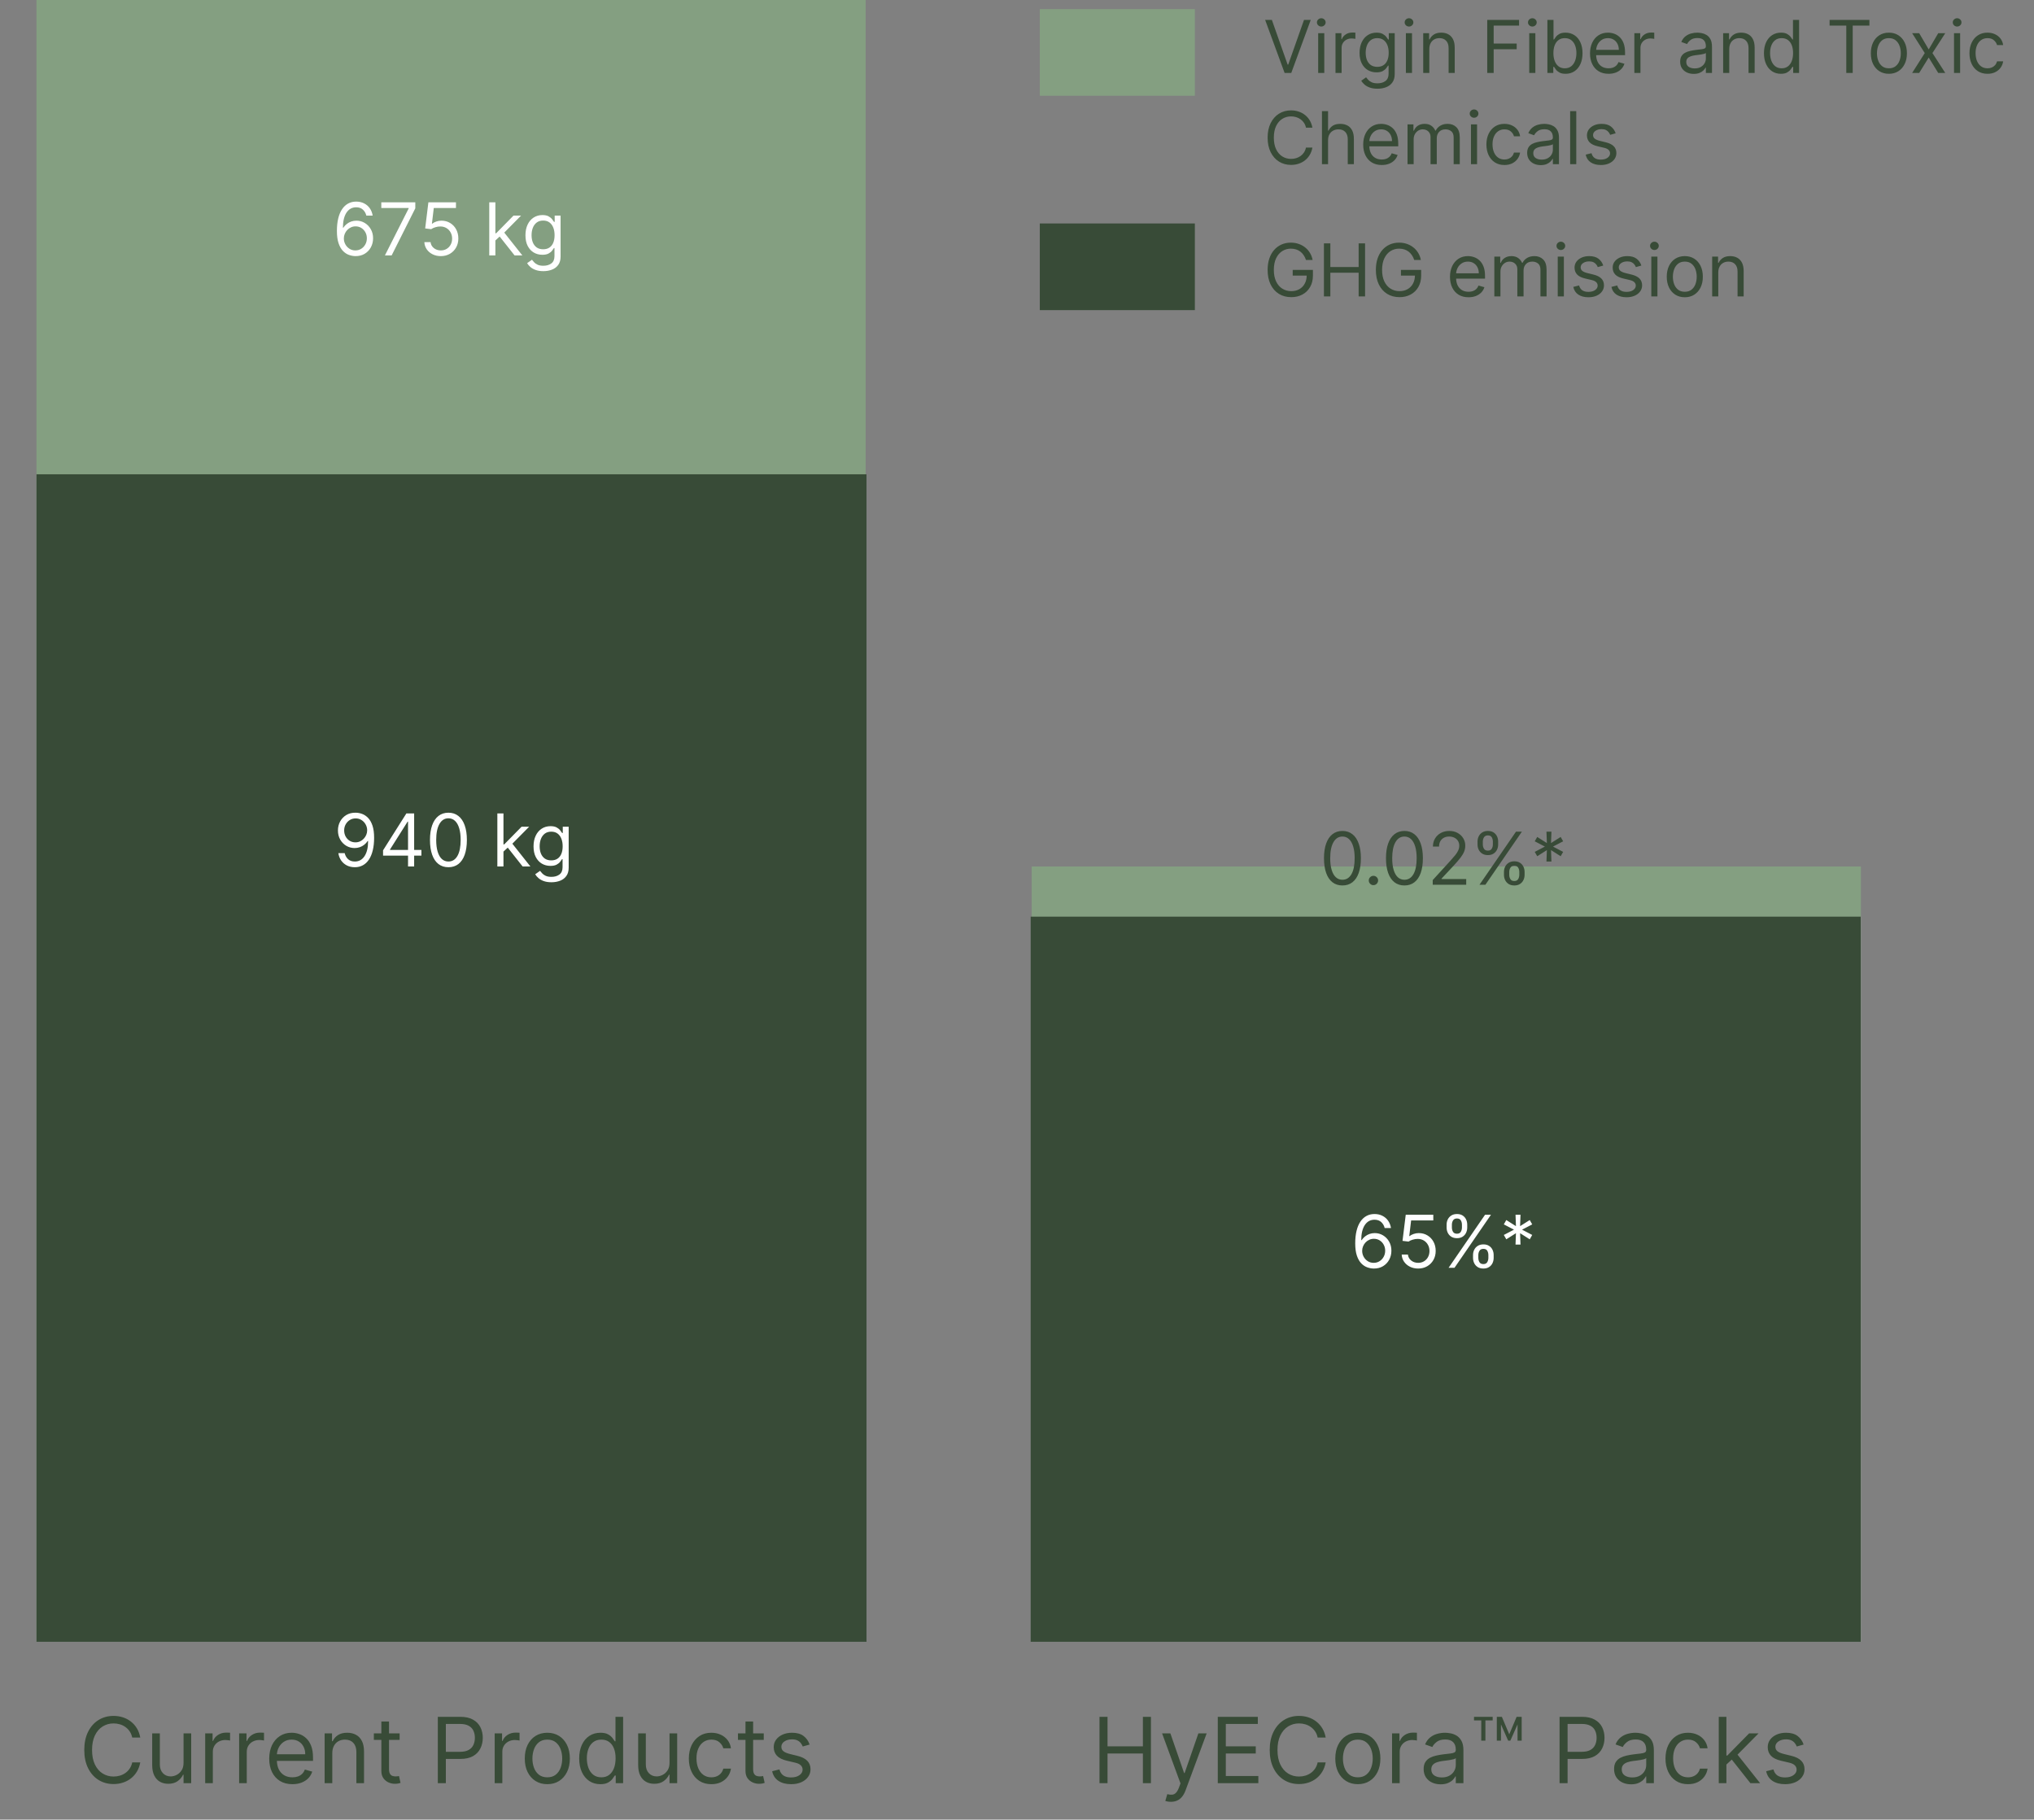
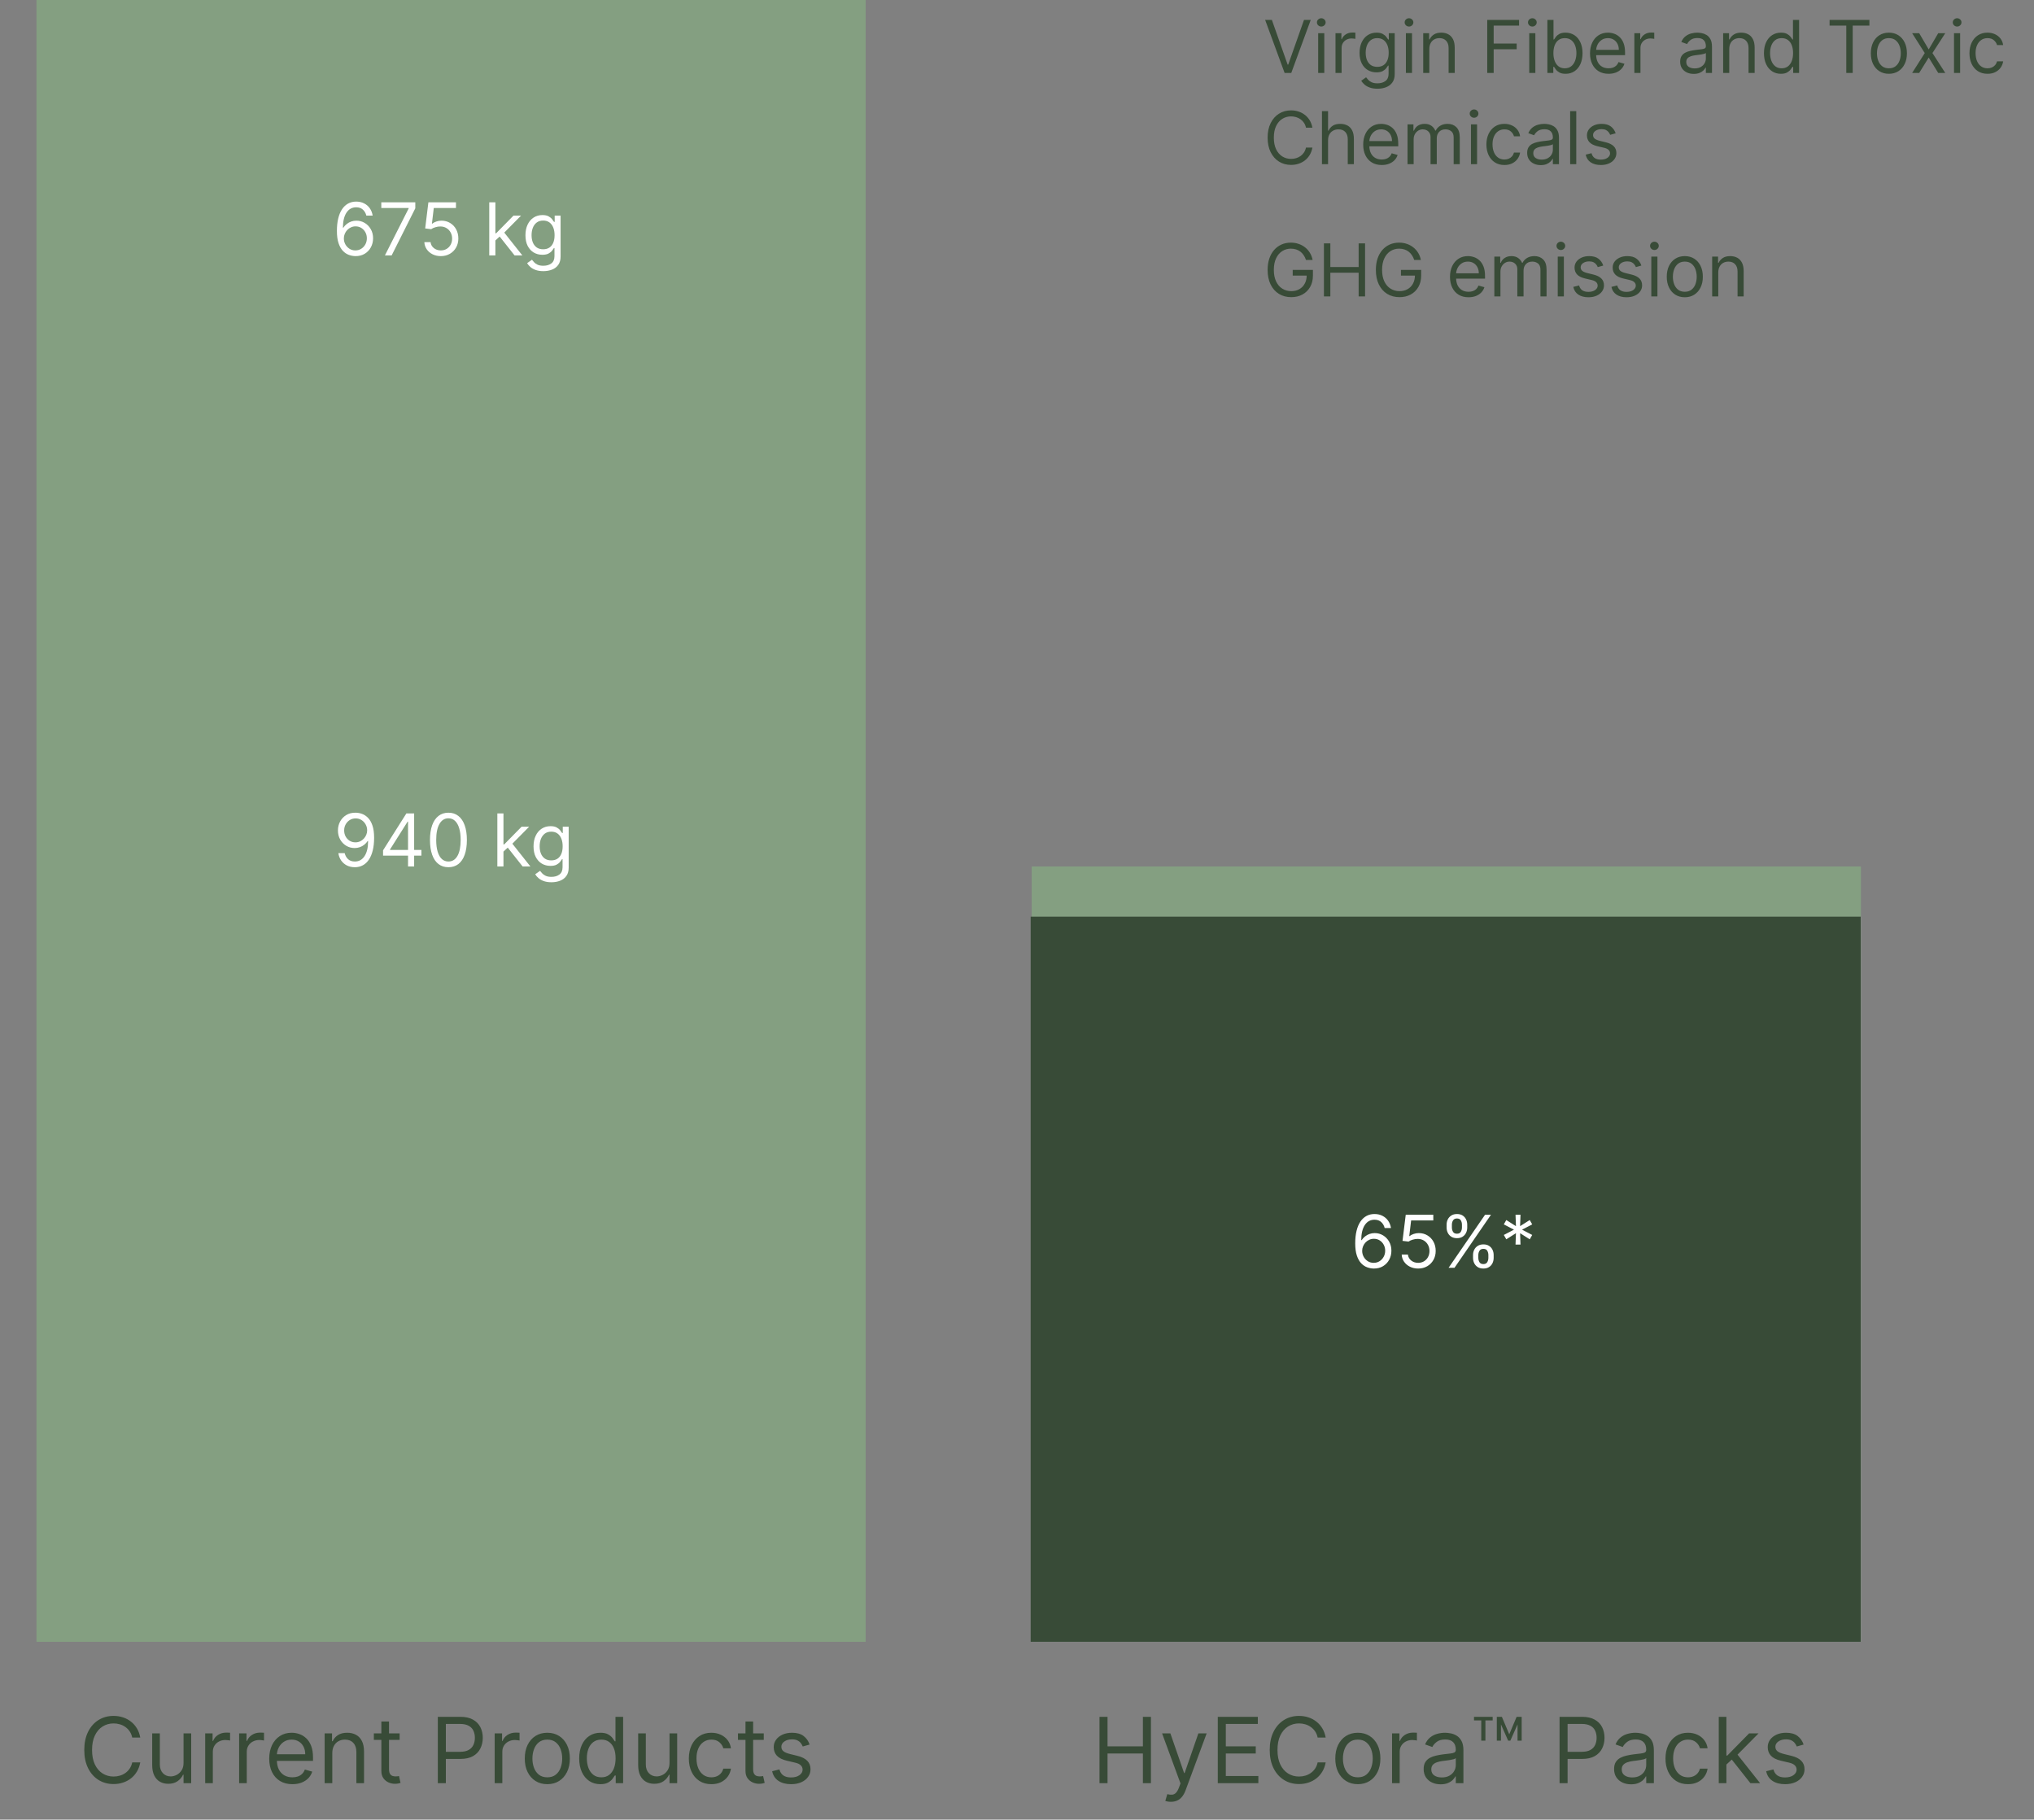
<svg xmlns="http://www.w3.org/2000/svg" width="446" height="399" viewBox="0 0 446 399" fill="none">
  <rect x="0" y="0" width="446" height="399" fill="#808080" stroke="none" />
  <path d="M30.753 381H28.992C28.887 380.493 28.705 380.048 28.445 379.665C28.189 379.281 27.877 378.959 27.507 378.699C27.143 378.434 26.738 378.235 26.293 378.102C25.848 377.97 25.384 377.903 24.901 377.903C24.02 377.903 23.222 378.126 22.507 378.571C21.797 379.016 21.231 379.672 20.81 380.538C20.393 381.405 20.185 382.468 20.185 383.727C20.185 384.987 20.393 386.05 20.81 386.916C21.231 387.783 21.797 388.438 22.507 388.884C23.222 389.329 24.02 389.551 24.901 389.551C25.384 389.551 25.848 389.485 26.293 389.352C26.738 389.22 27.143 389.023 27.507 388.763C27.877 388.498 28.189 388.173 28.445 387.79C28.705 387.402 28.887 386.956 28.992 386.455H30.753C30.62 387.198 30.379 387.863 30.029 388.45C29.678 389.037 29.243 389.537 28.722 389.949C28.201 390.356 27.616 390.666 26.968 390.879C26.324 391.092 25.635 391.199 24.901 391.199C23.66 391.199 22.557 390.896 21.591 390.29C20.625 389.684 19.865 388.822 19.311 387.705C18.757 386.587 18.48 385.261 18.48 383.727C18.48 382.193 18.757 380.867 19.311 379.75C19.865 378.633 20.625 377.771 21.591 377.165C22.557 376.559 23.66 376.256 24.901 376.256C25.635 376.256 26.324 376.362 26.968 376.575C27.616 376.788 28.201 377.101 28.722 377.513C29.243 377.92 29.678 378.417 30.029 379.004C30.379 379.587 30.62 380.252 30.753 381ZM40.247 386.54V380.091H41.923V391H40.247V389.153H40.133C39.878 389.707 39.48 390.179 38.94 390.567C38.4 390.95 37.719 391.142 36.895 391.142C36.213 391.142 35.607 390.993 35.077 390.695C34.546 390.392 34.13 389.937 33.827 389.331C33.523 388.72 33.372 387.951 33.372 387.023V380.091H35.048V386.909C35.048 387.705 35.271 388.339 35.716 388.812C36.166 389.286 36.739 389.523 37.434 389.523C37.851 389.523 38.275 389.416 38.706 389.203C39.141 388.99 39.506 388.663 39.8 388.223C40.098 387.783 40.247 387.222 40.247 386.54ZM44.993 391V380.091H46.612V381.739H46.726C46.925 381.199 47.285 380.761 47.806 380.425C48.326 380.089 48.913 379.92 49.567 379.92C49.69 379.92 49.844 379.923 50.029 379.928C50.213 379.932 50.353 379.939 50.448 379.949V381.653C50.391 381.639 50.261 381.618 50.057 381.589C49.858 381.556 49.647 381.54 49.425 381.54C48.895 381.54 48.421 381.651 48.004 381.874C47.593 382.091 47.266 382.394 47.024 382.783C46.788 383.166 46.669 383.604 46.669 384.097V391H44.993ZM52.434 391V380.091H54.054V381.739H54.167C54.366 381.199 54.726 380.761 55.247 380.425C55.768 380.089 56.355 379.92 57.008 379.92C57.132 379.92 57.285 379.923 57.47 379.928C57.655 379.932 57.794 379.939 57.889 379.949V381.653C57.832 381.639 57.702 381.618 57.498 381.589C57.3 381.556 57.089 381.54 56.866 381.54C56.336 381.54 55.862 381.651 55.446 381.874C55.034 382.091 54.707 382.394 54.466 382.783C54.229 383.166 54.111 383.604 54.111 384.097V391H52.434ZM64.118 391.227C63.067 391.227 62.16 390.995 61.398 390.531C60.64 390.062 60.055 389.409 59.643 388.571C59.236 387.728 59.032 386.748 59.032 385.631C59.032 384.513 59.236 383.528 59.643 382.676C60.055 381.819 60.628 381.152 61.362 380.673C62.101 380.19 62.962 379.949 63.947 379.949C64.515 379.949 65.076 380.044 65.63 380.233C66.184 380.422 66.689 380.73 67.143 381.156C67.598 381.578 67.96 382.136 68.23 382.832C68.5 383.528 68.635 384.385 68.635 385.403V386.114H60.226V384.665H66.93C66.93 384.049 66.807 383.5 66.561 383.017C66.319 382.534 65.974 382.153 65.524 381.874C65.079 381.594 64.553 381.455 63.947 381.455C63.28 381.455 62.702 381.62 62.214 381.952C61.731 382.278 61.36 382.705 61.099 383.23C60.839 383.756 60.709 384.319 60.709 384.92V385.886C60.709 386.71 60.851 387.409 61.135 387.982C61.424 388.55 61.824 388.983 62.335 389.281C62.846 389.575 63.441 389.722 64.118 389.722C64.558 389.722 64.956 389.66 65.311 389.537C65.671 389.409 65.981 389.22 66.241 388.969C66.502 388.713 66.703 388.396 66.845 388.017L68.464 388.472C68.294 389.021 68.007 389.504 67.605 389.92C67.203 390.332 66.705 390.654 66.114 390.886C65.522 391.114 64.856 391.227 64.118 391.227ZM72.861 384.438V391H71.184V380.091H72.804V381.795H72.946C73.201 381.241 73.59 380.796 74.111 380.46C74.632 380.119 75.304 379.949 76.128 379.949C76.866 379.949 77.513 380.1 78.067 380.403C78.621 380.702 79.051 381.156 79.359 381.767C79.667 382.373 79.821 383.14 79.821 384.068V391H78.145V384.182C78.145 383.325 77.922 382.657 77.477 382.179C77.032 381.696 76.421 381.455 75.645 381.455C75.11 381.455 74.632 381.571 74.21 381.803C73.793 382.035 73.464 382.373 73.223 382.818C72.981 383.263 72.861 383.803 72.861 384.438ZM87.628 380.091V381.511H81.975V380.091H87.628ZM83.622 377.477H85.299V387.875C85.299 388.348 85.367 388.704 85.504 388.94C85.647 389.172 85.826 389.329 86.044 389.409C86.267 389.485 86.501 389.523 86.747 389.523C86.932 389.523 87.084 389.513 87.202 389.494C87.32 389.471 87.415 389.452 87.486 389.438L87.827 390.943C87.713 390.986 87.555 391.028 87.351 391.071C87.147 391.118 86.889 391.142 86.577 391.142C86.103 391.142 85.639 391.04 85.185 390.837C84.735 390.633 84.361 390.323 84.063 389.906C83.769 389.49 83.622 388.964 83.622 388.33V377.477ZM96.002 391V376.455H100.916C102.057 376.455 102.99 376.661 103.715 377.072C104.444 377.48 104.984 378.031 105.334 378.727C105.684 379.423 105.86 380.2 105.86 381.057C105.86 381.914 105.684 382.693 105.334 383.393C104.988 384.094 104.453 384.653 103.729 385.07C103.004 385.482 102.076 385.688 100.945 385.688H97.422V384.125H100.888C101.669 384.125 102.297 383.99 102.77 383.72C103.244 383.45 103.587 383.086 103.8 382.626C104.018 382.162 104.127 381.639 104.127 381.057C104.127 380.474 104.018 379.954 103.8 379.494C103.587 379.035 103.241 378.675 102.763 378.415C102.285 378.15 101.65 378.017 100.86 378.017H97.763V391H96.002ZM108.47 391V380.091H110.089V381.739H110.203C110.401 381.199 110.761 380.761 111.282 380.425C111.803 380.089 112.39 379.92 113.044 379.92C113.167 379.92 113.32 379.923 113.505 379.928C113.69 379.932 113.829 379.939 113.924 379.949V381.653C113.867 381.639 113.737 381.618 113.534 381.589C113.335 381.556 113.124 381.54 112.901 381.54C112.371 381.54 111.898 381.651 111.481 381.874C111.069 382.091 110.742 382.394 110.501 382.783C110.264 383.166 110.146 383.604 110.146 384.097V391H108.47ZM120.011 391.227C119.026 391.227 118.162 390.993 117.419 390.524C116.68 390.055 116.102 389.4 115.686 388.557C115.274 387.714 115.068 386.729 115.068 385.602C115.068 384.466 115.274 383.474 115.686 382.626C116.102 381.779 116.68 381.121 117.419 380.652C118.162 380.183 119.026 379.949 120.011 379.949C120.996 379.949 121.857 380.183 122.596 380.652C123.339 381.121 123.917 381.779 124.329 382.626C124.746 383.474 124.954 384.466 124.954 385.602C124.954 386.729 124.746 387.714 124.329 388.557C123.917 389.4 123.339 390.055 122.596 390.524C121.857 390.993 120.996 391.227 120.011 391.227ZM120.011 389.722C120.759 389.722 121.374 389.53 121.857 389.146C122.34 388.763 122.698 388.259 122.93 387.634C123.162 387.009 123.278 386.331 123.278 385.602C123.278 384.873 123.162 384.194 122.93 383.564C122.698 382.934 122.34 382.425 121.857 382.037C121.374 381.649 120.759 381.455 120.011 381.455C119.263 381.455 118.647 381.649 118.164 382.037C117.681 382.425 117.324 382.934 117.092 383.564C116.86 384.194 116.744 384.873 116.744 385.602C116.744 386.331 116.86 387.009 117.092 387.634C117.324 388.259 117.681 388.763 118.164 389.146C118.647 389.53 119.263 389.722 120.011 389.722ZM131.632 391.227C130.723 391.227 129.92 390.998 129.224 390.538C128.528 390.074 127.984 389.421 127.591 388.578C127.198 387.731 127.001 386.729 127.001 385.574C127.001 384.428 127.198 383.434 127.591 382.591C127.984 381.748 128.531 381.097 129.231 380.638C129.932 380.179 130.742 379.949 131.66 379.949C132.371 379.949 132.932 380.067 133.344 380.304C133.76 380.536 134.077 380.801 134.295 381.099C134.518 381.393 134.691 381.634 134.814 381.824H134.956V376.455H136.632V391H135.013V389.324H134.814C134.691 389.523 134.515 389.774 134.288 390.077C134.061 390.375 133.737 390.643 133.315 390.879C132.894 391.111 132.333 391.227 131.632 391.227ZM131.859 389.722C132.532 389.722 133.1 389.546 133.564 389.196C134.028 388.841 134.381 388.351 134.622 387.726C134.863 387.096 134.984 386.369 134.984 385.545C134.984 384.731 134.866 384.018 134.629 383.408C134.392 382.792 134.042 382.314 133.578 381.973C133.114 381.627 132.541 381.455 131.859 381.455C131.149 381.455 130.557 381.637 130.084 382.001C129.615 382.361 129.262 382.851 129.025 383.472C128.793 384.087 128.677 384.778 128.677 385.545C128.677 386.322 128.796 387.027 129.032 387.662C129.274 388.292 129.629 388.794 130.098 389.168C130.571 389.537 131.158 389.722 131.859 389.722ZM146.809 386.54V380.091H148.486V391H146.809V389.153H146.696C146.44 389.707 146.042 390.179 145.503 390.567C144.963 390.95 144.281 391.142 143.457 391.142C142.775 391.142 142.169 390.993 141.639 390.695C141.109 390.392 140.692 389.937 140.389 389.331C140.086 388.72 139.934 387.951 139.934 387.023V380.091H141.611V386.909C141.611 387.705 141.833 388.339 142.278 388.812C142.728 389.286 143.301 389.523 143.997 389.523C144.414 389.523 144.837 389.416 145.268 389.203C145.704 388.99 146.068 388.663 146.362 388.223C146.66 387.783 146.809 387.222 146.809 386.54ZM155.987 391.227C154.965 391.227 154.084 390.986 153.345 390.503C152.607 390.02 152.039 389.355 151.641 388.507C151.243 387.66 151.044 386.691 151.044 385.602C151.044 384.494 151.248 383.517 151.655 382.669C152.067 381.817 152.64 381.152 153.374 380.673C154.112 380.19 154.974 379.949 155.959 379.949C156.726 379.949 157.417 380.091 158.033 380.375C158.648 380.659 159.153 381.057 159.546 381.568C159.939 382.08 160.182 382.676 160.277 383.358H158.601C158.473 382.861 158.189 382.42 157.749 382.037C157.313 381.649 156.726 381.455 155.987 381.455C155.334 381.455 154.761 381.625 154.269 381.966C153.781 382.302 153.4 382.778 153.125 383.393C152.855 384.004 152.72 384.722 152.72 385.545C152.72 386.388 152.853 387.122 153.118 387.747C153.388 388.372 153.767 388.857 154.254 389.203C154.747 389.549 155.325 389.722 155.987 389.722C156.423 389.722 156.818 389.646 157.173 389.494C157.529 389.343 157.829 389.125 158.075 388.841C158.322 388.557 158.497 388.216 158.601 387.818H160.277C160.182 388.462 159.948 389.042 159.574 389.558C159.205 390.07 158.715 390.477 158.104 390.78C157.498 391.078 156.792 391.227 155.987 391.227ZM167.472 380.091V381.511H161.818V380.091H167.472ZM163.466 377.477H165.142V387.875C165.142 388.348 165.211 388.704 165.348 388.94C165.49 389.172 165.67 389.329 165.888 389.409C166.11 389.485 166.345 389.523 166.591 389.523C166.776 389.523 166.927 389.513 167.046 389.494C167.164 389.471 167.259 389.452 167.33 389.438L167.671 390.943C167.557 390.986 167.398 391.028 167.195 391.071C166.991 391.118 166.733 391.142 166.421 391.142C165.947 391.142 165.483 391.04 165.029 390.837C164.579 390.633 164.205 390.323 163.906 389.906C163.613 389.49 163.466 388.964 163.466 388.33V377.477ZM177.525 382.534L176.019 382.96C175.925 382.709 175.785 382.465 175.6 382.229C175.42 381.987 175.174 381.788 174.862 381.632C174.549 381.476 174.149 381.398 173.661 381.398C172.994 381.398 172.437 381.552 171.992 381.859C171.552 382.162 171.332 382.548 171.332 383.017C171.332 383.434 171.483 383.763 171.786 384.004C172.089 384.246 172.563 384.447 173.207 384.608L174.826 385.006C175.802 385.242 176.528 385.605 177.007 386.092C177.485 386.575 177.724 387.198 177.724 387.96C177.724 388.585 177.544 389.144 177.184 389.636C176.829 390.129 176.332 390.517 175.693 390.801C175.053 391.085 174.31 391.227 173.463 391.227C172.35 391.227 171.429 390.986 170.7 390.503C169.971 390.02 169.509 389.314 169.315 388.386L170.906 387.989C171.057 388.576 171.344 389.016 171.765 389.31C172.191 389.603 172.748 389.75 173.434 389.75C174.215 389.75 174.836 389.584 175.295 389.253C175.759 388.917 175.991 388.514 175.991 388.045C175.991 387.667 175.858 387.349 175.593 387.094C175.328 386.833 174.921 386.639 174.372 386.511L172.553 386.085C171.554 385.848 170.82 385.482 170.352 384.984C169.888 384.482 169.656 383.855 169.656 383.102C169.656 382.487 169.829 381.942 170.174 381.469C170.525 380.995 171 380.624 171.602 380.354C172.208 380.084 172.894 379.949 173.661 379.949C174.741 379.949 175.588 380.186 176.204 380.659C176.824 381.133 177.265 381.758 177.525 382.534Z" fill="#384B37" />
  <path d="M241.089 391V376.455H242.851V382.932H250.607V376.455H252.368V391H250.607V384.494H242.851V391H241.089ZM256.746 395.091C256.462 395.091 256.209 395.067 255.987 395.02C255.764 394.977 255.61 394.935 255.525 394.892L255.951 393.415C256.358 393.519 256.718 393.557 257.031 393.528C257.343 393.5 257.62 393.36 257.862 393.109C258.108 392.863 258.333 392.463 258.536 391.909L258.849 391.057L254.815 380.091H256.633L259.644 388.784H259.758L262.769 380.091H264.587L259.957 392.591C259.748 393.154 259.49 393.621 259.183 393.99C258.875 394.364 258.517 394.641 258.11 394.821C257.708 395.001 257.253 395.091 256.746 395.091ZM267.027 391V376.455H275.805V378.017H268.788V382.932H275.351V384.494H268.788V389.438H275.919V391H267.027ZM290.685 381H288.923C288.819 380.493 288.637 380.048 288.376 379.665C288.121 379.281 287.808 378.959 287.439 378.699C287.074 378.434 286.67 378.235 286.224 378.102C285.779 377.97 285.315 377.903 284.832 377.903C283.952 377.903 283.154 378.126 282.439 378.571C281.729 379.016 281.163 379.672 280.741 380.538C280.325 381.405 280.116 382.468 280.116 383.727C280.116 384.987 280.325 386.05 280.741 386.916C281.163 387.783 281.729 388.438 282.439 388.884C283.154 389.329 283.952 389.551 284.832 389.551C285.315 389.551 285.779 389.485 286.224 389.352C286.67 389.22 287.074 389.023 287.439 388.763C287.808 388.498 288.121 388.173 288.376 387.79C288.637 387.402 288.819 386.956 288.923 386.455H290.685C290.552 387.198 290.311 387.863 289.96 388.45C289.61 389.037 289.174 389.537 288.653 389.949C288.133 390.356 287.548 390.666 286.899 390.879C286.255 391.092 285.566 391.199 284.832 391.199C283.592 391.199 282.489 390.896 281.523 390.29C280.557 389.684 279.797 388.822 279.243 387.705C278.689 386.587 278.412 385.261 278.412 383.727C278.412 382.193 278.689 380.867 279.243 379.75C279.797 378.633 280.557 377.771 281.523 377.165C282.489 376.559 283.592 376.256 284.832 376.256C285.566 376.256 286.255 376.362 286.899 376.575C287.548 376.788 288.133 377.101 288.653 377.513C289.174 377.92 289.61 378.417 289.96 379.004C290.311 379.587 290.552 380.252 290.685 381ZM297.735 391.227C296.751 391.227 295.886 390.993 295.143 390.524C294.404 390.055 293.827 389.4 293.41 388.557C292.998 387.714 292.792 386.729 292.792 385.602C292.792 384.466 292.998 383.474 293.41 382.626C293.827 381.779 294.404 381.121 295.143 380.652C295.886 380.183 296.751 379.949 297.735 379.949C298.72 379.949 299.582 380.183 300.321 380.652C301.064 381.121 301.642 381.779 302.054 382.626C302.47 383.474 302.679 384.466 302.679 385.602C302.679 386.729 302.47 387.714 302.054 388.557C301.642 389.4 301.064 390.055 300.321 390.524C299.582 390.993 298.72 391.227 297.735 391.227ZM297.735 389.722C298.484 389.722 299.099 389.53 299.582 389.146C300.065 388.763 300.422 388.259 300.654 387.634C300.886 387.009 301.002 386.331 301.002 385.602C301.002 384.873 300.886 384.194 300.654 383.564C300.422 382.934 300.065 382.425 299.582 382.037C299.099 381.649 298.484 381.455 297.735 381.455C296.987 381.455 296.372 381.649 295.889 382.037C295.406 382.425 295.048 382.934 294.816 383.564C294.584 384.194 294.468 384.873 294.468 385.602C294.468 386.331 294.584 387.009 294.816 387.634C295.048 388.259 295.406 388.763 295.889 389.146C296.372 389.53 296.987 389.722 297.735 389.722ZM305.237 391V380.091H306.857V381.739H306.97C307.169 381.199 307.529 380.761 308.05 380.425C308.571 380.089 309.158 379.92 309.811 379.92C309.934 379.92 310.088 379.923 310.273 379.928C310.457 379.932 310.597 379.939 310.692 379.949V381.653C310.635 381.639 310.505 381.618 310.301 381.589C310.102 381.556 309.892 381.54 309.669 381.54C309.139 381.54 308.665 381.651 308.249 381.874C307.837 382.091 307.51 382.394 307.268 382.783C307.032 383.166 306.913 383.604 306.913 384.097V391H305.237ZM315.889 391.256C315.198 391.256 314.57 391.125 314.007 390.865C313.443 390.6 312.996 390.219 312.664 389.722C312.333 389.22 312.167 388.614 312.167 387.903C312.167 387.278 312.29 386.772 312.537 386.384C312.783 385.991 313.112 385.683 313.524 385.46C313.936 385.238 314.39 385.072 314.887 384.963C315.389 384.849 315.894 384.759 316.4 384.693C317.063 384.608 317.6 384.544 318.012 384.501C318.429 384.454 318.732 384.376 318.922 384.267C319.116 384.158 319.213 383.969 319.213 383.699V383.642C319.213 382.941 319.021 382.397 318.637 382.009C318.259 381.62 317.683 381.426 316.912 381.426C316.111 381.426 315.484 381.601 315.029 381.952C314.575 382.302 314.255 382.676 314.071 383.074L312.48 382.506C312.764 381.843 313.143 381.327 313.616 380.957C314.094 380.583 314.615 380.323 315.179 380.176C315.747 380.025 316.306 379.949 316.855 379.949C317.205 379.949 317.608 379.991 318.062 380.077C318.521 380.157 318.964 380.325 319.39 380.581C319.821 380.837 320.179 381.223 320.463 381.739C320.747 382.255 320.889 382.946 320.889 383.812V391H319.213V389.523H319.127C319.014 389.759 318.824 390.013 318.559 390.283C318.294 390.553 317.941 390.782 317.501 390.972C317.061 391.161 316.523 391.256 315.889 391.256ZM316.145 389.75C316.807 389.75 317.366 389.62 317.821 389.359C318.28 389.099 318.626 388.763 318.858 388.351C319.094 387.939 319.213 387.506 319.213 387.051V385.517C319.142 385.602 318.985 385.68 318.744 385.751C318.507 385.818 318.233 385.877 317.92 385.929C317.612 385.976 317.312 386.019 317.018 386.057C316.729 386.09 316.495 386.118 316.315 386.142C315.879 386.199 315.472 386.291 315.093 386.419C314.719 386.542 314.416 386.729 314.184 386.98C313.957 387.226 313.843 387.562 313.843 387.989C313.843 388.571 314.059 389.011 314.49 389.31C314.925 389.603 315.477 389.75 316.145 389.75ZM330.695 381.682L328.38 376.455H329.317L330.937 380.29L332.556 376.455H333.494L331.178 381.682H330.695ZM328.21 381.682V376.455H329.119V381.682H328.21ZM332.755 381.682V376.455H333.664V381.682H332.755ZM324.8 381.682V376.909H325.71V381.682H324.8ZM323.21 377.25V376.455H327.3V377.25H323.21ZM341.968 391V376.455H346.883C348.024 376.455 348.957 376.661 349.681 377.072C350.411 377.48 350.95 378.031 351.301 378.727C351.651 379.423 351.826 380.2 351.826 381.057C351.826 381.914 351.651 382.693 351.301 383.393C350.955 384.094 350.42 384.653 349.696 385.07C348.971 385.482 348.043 385.688 346.912 385.688H343.389V384.125H346.855C347.636 384.125 348.263 383.99 348.737 383.72C349.21 383.45 349.554 383.086 349.767 382.626C349.984 382.162 350.093 381.639 350.093 381.057C350.093 380.474 349.984 379.954 349.767 379.494C349.554 379.035 349.208 378.675 348.73 378.415C348.252 378.15 347.617 378.017 346.826 378.017H343.73V391H341.968ZM357.647 391.256C356.955 391.256 356.328 391.125 355.765 390.865C355.201 390.6 354.754 390.219 354.422 389.722C354.091 389.22 353.925 388.614 353.925 387.903C353.925 387.278 354.048 386.772 354.294 386.384C354.541 385.991 354.87 385.683 355.282 385.46C355.694 385.238 356.148 385.072 356.645 384.963C357.147 384.849 357.651 384.759 358.158 384.693C358.821 384.608 359.358 384.544 359.77 384.501C360.187 384.454 360.49 384.376 360.679 384.267C360.873 384.158 360.971 383.969 360.971 383.699V383.642C360.971 382.941 360.779 382.397 360.395 382.009C360.016 381.62 359.441 381.426 358.669 381.426C357.869 381.426 357.242 381.601 356.787 381.952C356.333 382.302 356.013 382.676 355.828 383.074L354.238 382.506C354.522 381.843 354.9 381.327 355.374 380.957C355.852 380.583 356.373 380.323 356.936 380.176C357.505 380.025 358.063 379.949 358.613 379.949C358.963 379.949 359.365 379.991 359.82 380.077C360.279 380.157 360.722 380.325 361.148 380.581C361.579 380.837 361.936 381.223 362.221 381.739C362.505 382.255 362.647 382.946 362.647 383.812V391H360.971V389.523H360.885C360.772 389.759 360.582 390.013 360.317 390.283C360.052 390.553 359.699 390.782 359.259 390.972C358.819 391.161 358.281 391.256 357.647 391.256ZM357.902 389.75C358.565 389.75 359.124 389.62 359.578 389.359C360.038 389.099 360.383 388.763 360.615 388.351C360.852 387.939 360.971 387.506 360.971 387.051V385.517C360.9 385.602 360.743 385.68 360.502 385.751C360.265 385.818 359.99 385.877 359.678 385.929C359.37 385.976 359.069 386.019 358.776 386.057C358.487 386.09 358.253 386.118 358.073 386.142C357.637 386.199 357.23 386.291 356.851 386.419C356.477 386.542 356.174 386.729 355.942 386.98C355.715 387.226 355.601 387.562 355.601 387.989C355.601 388.571 355.817 389.011 356.248 389.31C356.683 389.603 357.235 389.75 357.902 389.75ZM370.138 391.227C369.115 391.227 368.234 390.986 367.496 390.503C366.757 390.02 366.189 389.355 365.791 388.507C365.393 387.66 365.195 386.691 365.195 385.602C365.195 384.494 365.398 383.517 365.805 382.669C366.217 381.817 366.79 381.152 367.524 380.673C368.263 380.19 369.125 379.949 370.109 379.949C370.876 379.949 371.568 380.091 372.183 380.375C372.799 380.659 373.303 381.057 373.696 381.568C374.089 382.08 374.333 382.676 374.428 383.358H372.751C372.624 382.861 372.339 382.42 371.899 382.037C371.464 381.649 370.876 381.455 370.138 381.455C369.484 381.455 368.911 381.625 368.419 381.966C367.931 382.302 367.55 382.778 367.276 383.393C367.006 384.004 366.871 384.722 366.871 385.545C366.871 386.388 367.003 387.122 367.268 387.747C367.538 388.372 367.917 388.857 368.405 389.203C368.897 389.549 369.475 389.722 370.138 389.722C370.573 389.722 370.969 389.646 371.324 389.494C371.679 389.343 371.98 389.125 372.226 388.841C372.472 388.557 372.647 388.216 372.751 387.818H374.428C374.333 388.462 374.098 389.042 373.724 389.558C373.355 390.07 372.865 390.477 372.254 390.78C371.648 391.078 370.943 391.227 370.138 391.227ZM378.44 387.023L378.412 384.949H378.753L383.526 380.091H385.599L380.514 385.233H380.372L378.44 387.023ZM376.878 391V376.455H378.554V391H376.878ZM383.81 391L379.548 385.602L380.741 384.438L385.94 391H383.81ZM395.484 382.534L393.978 382.96C393.884 382.709 393.744 382.465 393.559 382.229C393.379 381.987 393.133 381.788 392.821 381.632C392.508 381.476 392.108 381.398 391.62 381.398C390.953 381.398 390.396 381.552 389.951 381.859C389.511 382.162 389.291 382.548 389.291 383.017C389.291 383.434 389.442 383.763 389.745 384.004C390.048 384.246 390.522 384.447 391.166 384.608L392.785 385.006C393.761 385.242 394.487 385.605 394.966 386.092C395.444 386.575 395.683 387.198 395.683 387.96C395.683 388.585 395.503 389.144 395.143 389.636C394.788 390.129 394.291 390.517 393.652 390.801C393.012 391.085 392.269 391.227 391.422 391.227C390.309 391.227 389.388 390.986 388.659 390.503C387.93 390.02 387.468 389.314 387.274 388.386L388.865 387.989C389.016 388.576 389.303 389.016 389.724 389.31C390.15 389.603 390.707 389.75 391.393 389.75C392.174 389.75 392.795 389.584 393.254 389.253C393.718 388.917 393.95 388.514 393.95 388.045C393.95 387.667 393.817 387.349 393.552 387.094C393.287 386.833 392.88 386.639 392.331 386.511L390.512 386.085C389.513 385.848 388.779 385.482 388.311 384.984C387.847 384.482 387.615 383.855 387.615 383.102C387.615 382.487 387.788 381.942 388.133 381.469C388.484 380.995 388.959 380.624 389.561 380.354C390.167 380.084 390.853 379.949 391.62 379.949C392.7 379.949 393.547 380.186 394.163 380.659C394.783 381.133 395.224 381.758 395.484 382.534Z" fill="#384B37" />
  <rect x="8" width="181.818" height="360" fill="#849F81" />
-   <rect x="8" y="104" width="182" height="256" fill="#384B37" />
  <rect x="226.228" y="190" width="181.818" height="170" fill="#849F81" />
  <rect x="226" y="201" width="182" height="159" fill="#384B37" />
  <path d="M77.92 56.159C77.442 56.151 76.965 56.061 76.488 55.886C76.011 55.712 75.575 55.419 75.181 55.006C74.787 54.589 74.471 54.026 74.232 53.318C73.994 52.606 73.874 51.712 73.874 50.636C73.874 49.606 73.971 48.693 74.164 47.898C74.357 47.099 74.638 46.426 75.005 45.881C75.372 45.331 75.816 44.915 76.335 44.631C76.857 44.347 77.446 44.205 78.102 44.205C78.753 44.205 79.333 44.335 79.84 44.597C80.352 44.854 80.768 45.214 81.09 45.676C81.412 46.138 81.621 46.67 81.715 47.273H80.329C80.2 46.75 79.95 46.316 79.579 45.972C79.208 45.627 78.715 45.455 78.102 45.455C77.2 45.455 76.49 45.847 75.971 46.631C75.456 47.415 75.196 48.515 75.192 49.932H75.283C75.496 49.61 75.747 49.335 76.039 49.108C76.335 48.877 76.66 48.699 77.016 48.574C77.372 48.449 77.749 48.386 78.147 48.386C78.814 48.386 79.424 48.553 79.977 48.886C80.53 49.216 80.973 49.672 81.306 50.256C81.639 50.835 81.806 51.5 81.806 52.25C81.806 52.97 81.645 53.629 81.323 54.227C81.001 54.822 80.549 55.295 79.965 55.648C79.386 55.996 78.704 56.167 77.92 56.159ZM77.92 54.909C78.397 54.909 78.825 54.79 79.204 54.551C79.586 54.312 79.888 53.992 80.107 53.591C80.331 53.189 80.442 52.742 80.442 52.25C80.442 51.769 80.335 51.331 80.119 50.938C79.906 50.54 79.613 50.224 79.238 49.989C78.867 49.754 78.442 49.636 77.965 49.636C77.605 49.636 77.27 49.708 76.96 49.852C76.649 49.992 76.376 50.186 76.141 50.432C75.91 50.678 75.728 50.96 75.596 51.278C75.463 51.593 75.397 51.924 75.397 52.273C75.397 52.735 75.505 53.167 75.721 53.568C75.941 53.97 76.24 54.294 76.619 54.54C77.001 54.786 77.435 54.909 77.92 54.909ZM84.404 56L89.609 45.705V45.614H83.609V44.364H91.063V45.682L85.881 56H84.404ZM96.661 56.159C95.995 56.159 95.394 56.026 94.86 55.761C94.326 55.496 93.898 55.133 93.576 54.67C93.254 54.208 93.078 53.682 93.048 53.091H94.411C94.464 53.617 94.703 54.053 95.127 54.398C95.555 54.739 96.067 54.909 96.661 54.909C97.138 54.909 97.563 54.797 97.934 54.574C98.309 54.35 98.603 54.044 98.815 53.653C99.031 53.26 99.138 52.814 99.138 52.318C99.138 51.811 99.027 51.358 98.803 50.96C98.584 50.559 98.281 50.242 97.894 50.011C97.508 49.78 97.067 49.663 96.57 49.659C96.214 49.655 95.849 49.71 95.474 49.824C95.099 49.934 94.79 50.076 94.548 50.25L93.229 50.091L93.934 44.364H99.979V45.614H95.116L94.707 49.045H94.775C95.013 48.856 95.313 48.699 95.673 48.574C96.032 48.449 96.407 48.386 96.798 48.386C97.51 48.386 98.144 48.557 98.701 48.898C99.262 49.235 99.701 49.697 100.019 50.284C100.341 50.871 100.502 51.542 100.502 52.295C100.502 53.038 100.335 53.701 100.002 54.284C99.673 54.864 99.218 55.322 98.638 55.659C98.059 55.992 97.4 56.159 96.661 56.159ZM108.532 52.818L108.509 51.159H108.782L112.6 47.273H114.259L110.191 51.386H110.077L108.532 52.818ZM107.282 56V44.364H108.623V56H107.282ZM112.827 56L109.418 51.682L110.373 50.75L114.532 56H112.827ZM119.148 59.455C118.501 59.455 117.944 59.371 117.478 59.205C117.012 59.042 116.624 58.826 116.313 58.557C116.006 58.292 115.762 58.008 115.58 57.705L116.648 56.955C116.77 57.114 116.923 57.295 117.109 57.5C117.294 57.708 117.548 57.888 117.87 58.04C118.196 58.195 118.622 58.273 119.148 58.273C119.853 58.273 120.434 58.102 120.893 57.761C121.351 57.42 121.58 56.886 121.58 56.159V54.386H121.467C121.368 54.545 121.228 54.742 121.046 54.977C120.868 55.208 120.611 55.415 120.273 55.597C119.94 55.775 119.489 55.864 118.921 55.864C118.217 55.864 117.584 55.697 117.023 55.364C116.467 55.03 116.025 54.545 115.7 53.909C115.378 53.273 115.217 52.5 115.217 51.591C115.217 50.697 115.374 49.919 115.688 49.256C116.003 48.589 116.44 48.074 117.001 47.71C117.561 47.343 118.209 47.159 118.944 47.159C119.512 47.159 119.963 47.254 120.296 47.443C120.633 47.629 120.891 47.841 121.069 48.08C121.251 48.314 121.391 48.508 121.489 48.659H121.626V47.273H122.921V56.25C122.921 57 122.751 57.61 122.41 58.08C122.073 58.553 121.618 58.9 121.046 59.119C120.478 59.343 119.845 59.455 119.148 59.455ZM119.103 54.659C119.641 54.659 120.095 54.536 120.467 54.29C120.838 54.044 121.12 53.689 121.313 53.227C121.506 52.765 121.603 52.212 121.603 51.568C121.603 50.939 121.508 50.385 121.319 49.903C121.129 49.422 120.849 49.045 120.478 48.773C120.107 48.5 119.648 48.364 119.103 48.364C118.535 48.364 118.061 48.508 117.683 48.795C117.308 49.083 117.025 49.47 116.836 49.955C116.65 50.439 116.558 50.977 116.558 51.568C116.558 52.174 116.652 52.71 116.842 53.176C117.035 53.638 117.319 54.002 117.694 54.267C118.073 54.528 118.542 54.659 119.103 54.659Z" fill="white" />
  <path d="M77.987 178.205C78.465 178.208 78.942 178.299 79.419 178.477C79.896 178.655 80.332 178.951 80.726 179.364C81.12 179.773 81.436 180.331 81.675 181.04C81.913 181.748 82.033 182.636 82.033 183.705C82.033 184.739 81.934 185.657 81.737 186.46C81.544 187.259 81.264 187.934 80.896 188.483C80.533 189.032 80.09 189.449 79.567 189.733C79.048 190.017 78.461 190.159 77.805 190.159C77.154 190.159 76.572 190.03 76.061 189.773C75.553 189.511 75.137 189.15 74.811 188.688C74.489 188.222 74.283 187.682 74.192 187.068H75.578C75.703 187.602 75.951 188.044 76.322 188.392C76.697 188.737 77.192 188.909 77.805 188.909C78.703 188.909 79.412 188.517 79.93 187.733C80.453 186.949 80.715 185.841 80.715 184.409H80.624C80.412 184.727 80.16 185.002 79.868 185.233C79.576 185.464 79.252 185.642 78.896 185.767C78.54 185.892 78.162 185.955 77.76 185.955C77.093 185.955 76.481 185.79 75.925 185.46C75.372 185.127 74.928 184.67 74.595 184.091C74.266 183.508 74.101 182.841 74.101 182.091C74.101 181.379 74.26 180.727 74.578 180.136C74.9 179.542 75.351 179.068 75.93 178.716C76.514 178.364 77.199 178.193 77.987 178.205ZM77.987 179.455C77.51 179.455 77.08 179.574 76.697 179.812C76.319 180.047 76.017 180.366 75.794 180.767C75.574 181.165 75.465 181.606 75.465 182.091C75.465 182.576 75.57 183.017 75.783 183.415C75.999 183.809 76.292 184.123 76.663 184.358C77.038 184.589 77.465 184.705 77.942 184.705C78.302 184.705 78.637 184.634 78.947 184.494C79.258 184.35 79.529 184.155 79.76 183.909C79.995 183.659 80.178 183.377 80.311 183.062C80.444 182.744 80.51 182.413 80.51 182.068C80.51 181.614 80.4 181.187 80.18 180.79C79.965 180.392 79.665 180.07 79.283 179.824C78.904 179.578 78.472 179.455 77.987 179.455ZM83.994 187.614V186.455L89.108 178.364H89.949V180.159H89.381L85.517 186.273V186.364H92.403V187.614H83.994ZM89.472 190V187.261V186.722V178.364H90.812V190H89.472ZM98.328 190.159C97.472 190.159 96.743 189.926 96.141 189.46C95.538 188.991 95.078 188.311 94.76 187.42C94.442 186.527 94.283 185.447 94.283 184.182C94.283 182.924 94.442 181.85 94.76 180.96C95.082 180.066 95.544 179.384 96.146 178.915C96.752 178.441 97.48 178.205 98.328 178.205C99.177 178.205 99.902 178.441 100.504 178.915C101.11 179.384 101.572 180.066 101.891 180.96C102.213 181.85 102.374 182.924 102.374 184.182C102.374 185.447 102.214 186.527 101.896 187.42C101.578 188.311 101.118 188.991 100.516 189.46C99.913 189.926 99.184 190.159 98.328 190.159ZM98.328 188.909C99.177 188.909 99.836 188.5 100.305 187.682C100.775 186.864 101.01 185.697 101.01 184.182C101.01 183.174 100.902 182.316 100.686 181.608C100.474 180.9 100.167 180.36 99.766 179.989C99.368 179.617 98.889 179.432 98.328 179.432C97.487 179.432 96.83 179.847 96.356 180.676C95.883 181.502 95.646 182.67 95.646 184.182C95.646 185.189 95.752 186.045 95.965 186.75C96.177 187.455 96.481 187.991 96.879 188.358C97.281 188.725 97.764 188.909 98.328 188.909ZM110.305 186.818L110.283 185.159H110.555L114.374 181.273H116.033L111.964 185.386H111.851L110.305 186.818ZM109.055 190V178.364H110.396V190H109.055ZM114.601 190L111.192 185.682L112.146 184.75L116.305 190H114.601ZM120.922 193.455C120.274 193.455 119.717 193.371 119.251 193.205C118.786 193.042 118.397 192.826 118.087 192.557C117.78 192.292 117.536 192.008 117.354 191.705L118.422 190.955C118.543 191.114 118.696 191.295 118.882 191.5C119.068 191.708 119.321 191.888 119.643 192.04C119.969 192.195 120.395 192.273 120.922 192.273C121.626 192.273 122.208 192.102 122.666 191.761C123.125 191.42 123.354 190.886 123.354 190.159V188.386H123.24C123.142 188.545 123.001 188.742 122.82 188.977C122.642 189.208 122.384 189.415 122.047 189.597C121.714 189.775 121.263 189.864 120.695 189.864C119.99 189.864 119.357 189.697 118.797 189.364C118.24 189.03 117.799 188.545 117.473 187.909C117.151 187.273 116.99 186.5 116.99 185.591C116.99 184.697 117.147 183.919 117.462 183.256C117.776 182.589 118.214 182.074 118.774 181.71C119.335 181.343 119.982 181.159 120.717 181.159C121.286 181.159 121.736 181.254 122.07 181.443C122.407 181.629 122.664 181.841 122.842 182.08C123.024 182.314 123.164 182.508 123.263 182.659H123.399V181.273H124.695V190.25C124.695 191 124.524 191.61 124.183 192.08C123.846 192.553 123.392 192.9 122.82 193.119C122.251 193.343 121.619 193.455 120.922 193.455ZM120.876 188.659C121.414 188.659 121.869 188.536 122.24 188.29C122.611 188.044 122.893 187.689 123.087 187.227C123.28 186.765 123.376 186.212 123.376 185.568C123.376 184.939 123.282 184.384 123.092 183.903C122.903 183.422 122.623 183.045 122.251 182.773C121.88 182.5 121.422 182.364 120.876 182.364C120.308 182.364 119.835 182.508 119.456 182.795C119.081 183.083 118.799 183.47 118.609 183.955C118.424 184.439 118.331 184.977 118.331 185.568C118.331 186.174 118.426 186.71 118.615 187.176C118.808 187.638 119.092 188.002 119.467 188.267C119.846 188.528 120.316 188.659 120.876 188.659Z" fill="white" />
  <path d="M301.209 278.159C300.732 278.152 300.254 278.061 299.777 277.886C299.3 277.712 298.864 277.419 298.47 277.006C298.076 276.589 297.76 276.027 297.521 275.318C297.283 274.606 297.163 273.712 297.163 272.636C297.163 271.606 297.26 270.693 297.453 269.898C297.646 269.098 297.927 268.426 298.294 267.881C298.661 267.331 299.105 266.915 299.624 266.631C300.146 266.347 300.735 266.205 301.391 266.205C302.042 266.205 302.622 266.335 303.129 266.597C303.641 266.854 304.057 267.214 304.379 267.676C304.701 268.138 304.91 268.67 305.004 269.273H303.618C303.489 268.75 303.239 268.316 302.868 267.972C302.497 267.627 302.004 267.455 301.391 267.455C300.489 267.455 299.779 267.847 299.26 268.631C298.745 269.415 298.485 270.515 298.482 271.932H298.572C298.785 271.61 299.036 271.335 299.328 271.108C299.624 270.877 299.949 270.699 300.305 270.574C300.661 270.449 301.038 270.386 301.436 270.386C302.103 270.386 302.713 270.553 303.266 270.886C303.819 271.216 304.262 271.672 304.595 272.256C304.929 272.835 305.095 273.5 305.095 274.25C305.095 274.97 304.934 275.629 304.612 276.227C304.29 276.822 303.838 277.295 303.254 277.648C302.675 277.996 301.993 278.167 301.209 278.159ZM301.209 276.909C301.686 276.909 302.114 276.79 302.493 276.551C302.875 276.312 303.177 275.992 303.396 275.591C303.62 275.189 303.732 274.742 303.732 274.25C303.732 273.769 303.624 273.331 303.408 272.938C303.196 272.54 302.902 272.223 302.527 271.989C302.156 271.754 301.732 271.636 301.254 271.636C300.894 271.636 300.559 271.708 300.249 271.852C299.938 271.992 299.665 272.186 299.43 272.432C299.199 272.678 299.018 272.96 298.885 273.278C298.752 273.593 298.686 273.924 298.686 274.273C298.686 274.735 298.794 275.167 299.01 275.568C299.23 275.97 299.529 276.294 299.908 276.54C300.29 276.786 300.724 276.909 301.209 276.909ZM310.966 278.159C310.299 278.159 309.699 278.027 309.165 277.761C308.631 277.496 308.203 277.133 307.881 276.67C307.559 276.208 307.383 275.682 307.352 275.091H308.716C308.769 275.617 309.008 276.053 309.432 276.398C309.86 276.739 310.371 276.909 310.966 276.909C311.443 276.909 311.867 276.797 312.239 276.574C312.614 276.35 312.907 276.044 313.119 275.653C313.335 275.259 313.443 274.814 313.443 274.318C313.443 273.811 313.331 273.358 313.108 272.96C312.888 272.559 312.585 272.242 312.199 272.011C311.813 271.78 311.371 271.663 310.875 271.659C310.519 271.655 310.153 271.71 309.778 271.824C309.403 271.934 309.095 272.076 308.852 272.25L307.534 272.091L308.239 266.364H314.284V267.614H309.42L309.011 271.045H309.08C309.318 270.856 309.617 270.699 309.977 270.574C310.337 270.449 310.712 270.386 311.102 270.386C311.814 270.386 312.449 270.557 313.006 270.898C313.566 271.235 314.006 271.697 314.324 272.284C314.646 272.871 314.807 273.542 314.807 274.295C314.807 275.038 314.64 275.701 314.307 276.284C313.977 276.864 313.523 277.322 312.943 277.659C312.364 277.992 311.705 278.159 310.966 278.159ZM322.996 275.818V275.205C322.996 274.78 323.083 274.392 323.257 274.04C323.435 273.684 323.693 273.4 324.03 273.188C324.371 272.972 324.784 272.864 325.268 272.864C325.761 272.864 326.174 272.972 326.507 273.188C326.84 273.4 327.092 273.684 327.263 274.04C327.433 274.392 327.518 274.78 327.518 275.205V275.818C327.518 276.242 327.431 276.633 327.257 276.989C327.087 277.341 326.833 277.625 326.496 277.841C326.162 278.053 325.753 278.159 325.268 278.159C324.776 278.159 324.361 278.053 324.024 277.841C323.687 277.625 323.431 277.341 323.257 276.989C323.083 276.633 322.996 276.242 322.996 275.818ZM324.155 275.205V275.818C324.155 276.17 324.238 276.487 324.405 276.767C324.571 277.044 324.859 277.182 325.268 277.182C325.666 277.182 325.946 277.044 326.109 276.767C326.276 276.487 326.359 276.17 326.359 275.818V275.205C326.359 274.852 326.28 274.538 326.121 274.261C325.962 273.981 325.678 273.841 325.268 273.841C324.871 273.841 324.585 273.981 324.411 274.261C324.24 274.538 324.155 274.852 324.155 275.205ZM317.2 269.159V268.545C317.2 268.121 317.287 267.733 317.462 267.381C317.64 267.025 317.897 266.741 318.234 266.528C318.575 266.312 318.988 266.205 319.473 266.205C319.965 266.205 320.378 266.312 320.712 266.528C321.045 266.741 321.297 267.025 321.467 267.381C321.638 267.733 321.723 268.121 321.723 268.545V269.159C321.723 269.583 321.636 269.973 321.462 270.33C321.291 270.682 321.037 270.966 320.7 271.182C320.367 271.394 319.958 271.5 319.473 271.5C318.981 271.5 318.566 271.394 318.229 271.182C317.892 270.966 317.636 270.682 317.462 270.33C317.287 269.973 317.2 269.583 317.2 269.159ZM318.359 268.545V269.159C318.359 269.511 318.443 269.828 318.609 270.108C318.776 270.384 319.064 270.523 319.473 270.523C319.871 270.523 320.151 270.384 320.314 270.108C320.481 269.828 320.564 269.511 320.564 269.159V268.545C320.564 268.193 320.484 267.879 320.325 267.602C320.166 267.322 319.882 267.182 319.473 267.182C319.075 267.182 318.789 267.322 318.615 267.602C318.445 267.879 318.359 268.193 318.359 268.545ZM317.632 278L325.632 266.364H326.928L318.928 278H317.632ZM332.314 272.909L332.405 270.409L330.291 271.75L329.746 270.795L331.973 269.636L329.746 268.477L330.291 267.523L332.405 268.864L332.314 266.364H333.405L333.314 268.864L335.428 267.523L335.973 268.477L333.746 269.636L335.973 270.795L335.428 271.75L333.314 270.409L333.405 272.909H332.314Z" fill="white" />
-   <path d="M294.359 194.159C293.503 194.159 292.774 193.926 292.172 193.46C291.57 192.991 291.109 192.311 290.791 191.42C290.473 190.527 290.314 189.447 290.314 188.182C290.314 186.924 290.473 185.85 290.791 184.96C291.113 184.066 291.575 183.384 292.178 182.915C292.784 182.441 293.511 182.205 294.359 182.205C295.208 182.205 295.933 182.441 296.536 182.915C297.142 183.384 297.604 184.066 297.922 184.96C298.244 185.85 298.405 186.924 298.405 188.182C298.405 189.447 298.246 190.527 297.928 191.42C297.609 192.311 297.149 192.991 296.547 193.46C295.945 193.926 295.215 194.159 294.359 194.159ZM294.359 192.909C295.208 192.909 295.867 192.5 296.337 191.682C296.806 190.864 297.041 189.697 297.041 188.182C297.041 187.174 296.933 186.316 296.717 185.608C296.505 184.9 296.198 184.36 295.797 183.989C295.399 183.617 294.92 183.432 294.359 183.432C293.518 183.432 292.861 183.847 292.388 184.676C291.914 185.502 291.678 186.67 291.678 188.182C291.678 189.189 291.784 190.045 291.996 190.75C292.208 191.455 292.513 191.991 292.911 192.358C293.312 192.725 293.795 192.909 294.359 192.909ZM301.158 194.091C300.877 194.091 300.637 193.991 300.436 193.79C300.235 193.589 300.135 193.348 300.135 193.068C300.135 192.788 300.235 192.547 300.436 192.347C300.637 192.146 300.877 192.045 301.158 192.045C301.438 192.045 301.679 192.146 301.879 192.347C302.08 192.547 302.18 192.788 302.18 193.068C302.18 193.254 302.133 193.424 302.038 193.58C301.947 193.735 301.824 193.86 301.669 193.955C301.518 194.045 301.347 194.091 301.158 194.091ZM307.953 194.159C307.097 194.159 306.368 193.926 305.766 193.46C305.163 192.991 304.703 192.311 304.385 191.42C304.067 190.527 303.908 189.447 303.908 188.182C303.908 186.924 304.067 185.85 304.385 184.96C304.707 184.066 305.169 183.384 305.771 182.915C306.377 182.441 307.105 182.205 307.953 182.205C308.802 182.205 309.527 182.441 310.129 182.915C310.735 183.384 311.197 184.066 311.516 184.96C311.838 185.85 311.999 186.924 311.999 188.182C311.999 189.447 311.839 190.527 311.521 191.42C311.203 192.311 310.743 192.991 310.141 193.46C309.538 193.926 308.809 194.159 307.953 194.159ZM307.953 192.909C308.802 192.909 309.461 192.5 309.93 191.682C310.4 190.864 310.635 189.697 310.635 188.182C310.635 187.174 310.527 186.316 310.311 185.608C310.099 184.9 309.792 184.36 309.391 183.989C308.993 183.617 308.514 183.432 307.953 183.432C307.112 183.432 306.455 183.847 305.982 184.676C305.508 185.502 305.271 186.67 305.271 188.182C305.271 189.189 305.377 190.045 305.589 190.75C305.802 191.455 306.107 191.991 306.504 192.358C306.906 192.725 307.389 192.909 307.953 192.909ZM314.158 194V192.977L317.999 188.773C318.449 188.28 318.821 187.852 319.112 187.489C319.404 187.121 319.62 186.777 319.76 186.455C319.904 186.129 319.976 185.788 319.976 185.432C319.976 185.023 319.877 184.669 319.68 184.369C319.487 184.07 319.222 183.839 318.885 183.676C318.548 183.513 318.169 183.432 317.749 183.432C317.302 183.432 316.911 183.525 316.578 183.71C316.249 183.892 315.993 184.148 315.811 184.477C315.633 184.807 315.544 185.193 315.544 185.636H314.203C314.203 184.955 314.36 184.356 314.675 183.841C314.989 183.326 315.417 182.924 315.959 182.636C316.504 182.348 317.116 182.205 317.794 182.205C318.476 182.205 319.08 182.348 319.607 182.636C320.133 182.924 320.546 183.312 320.845 183.801C321.144 184.29 321.294 184.833 321.294 185.432C321.294 185.86 321.216 186.278 321.061 186.688C320.91 187.093 320.644 187.545 320.266 188.045C319.891 188.542 319.37 189.148 318.703 189.864L316.089 192.659V192.75H321.499V194H314.158ZM329.777 191.818V191.205C329.777 190.78 329.864 190.392 330.038 190.04C330.216 189.684 330.474 189.4 330.811 189.188C331.152 188.972 331.565 188.864 332.05 188.864C332.542 188.864 332.955 188.972 333.288 189.188C333.622 189.4 333.874 189.684 334.044 190.04C334.214 190.392 334.3 190.78 334.3 191.205V191.818C334.3 192.242 334.213 192.633 334.038 192.989C333.868 193.341 333.614 193.625 333.277 193.841C332.944 194.053 332.535 194.159 332.05 194.159C331.557 194.159 331.143 194.053 330.805 193.841C330.468 193.625 330.213 193.341 330.038 192.989C329.864 192.633 329.777 192.242 329.777 191.818ZM330.936 191.205V191.818C330.936 192.17 331.019 192.487 331.186 192.767C331.353 193.044 331.641 193.182 332.05 193.182C332.447 193.182 332.728 193.044 332.891 192.767C333.057 192.487 333.141 192.17 333.141 191.818V191.205C333.141 190.852 333.061 190.538 332.902 190.261C332.743 189.981 332.459 189.841 332.05 189.841C331.652 189.841 331.366 189.981 331.192 190.261C331.021 190.538 330.936 190.852 330.936 191.205ZM323.982 185.159V184.545C323.982 184.121 324.069 183.733 324.243 183.381C324.421 183.025 324.679 182.741 325.016 182.528C325.357 182.312 325.769 182.205 326.254 182.205C326.747 182.205 327.16 182.312 327.493 182.528C327.826 182.741 328.078 183.025 328.249 183.381C328.419 183.733 328.504 184.121 328.504 184.545V185.159C328.504 185.583 328.417 185.973 328.243 186.33C328.072 186.682 327.819 186.966 327.482 187.182C327.148 187.394 326.739 187.5 326.254 187.5C325.762 187.5 325.347 187.394 325.01 187.182C324.673 186.966 324.417 186.682 324.243 186.33C324.069 185.973 323.982 185.583 323.982 185.159ZM325.141 184.545V185.159C325.141 185.511 325.224 185.828 325.391 186.108C325.557 186.384 325.845 186.523 326.254 186.523C326.652 186.523 326.932 186.384 327.095 186.108C327.262 185.828 327.345 185.511 327.345 185.159V184.545C327.345 184.193 327.266 183.879 327.107 183.602C326.947 183.322 326.663 183.182 326.254 183.182C325.857 183.182 325.571 183.322 325.396 183.602C325.226 183.879 325.141 184.193 325.141 184.545ZM324.413 194L332.413 182.364H333.709L325.709 194H324.413ZM339.095 188.909L339.186 186.409L337.072 187.75L336.527 186.795L338.754 185.636L336.527 184.477L337.072 183.523L339.186 184.864L339.095 182.364H340.186L340.095 184.864L342.209 183.523L342.754 184.477L340.527 185.636L342.754 186.795L342.209 187.75L340.095 186.409L340.186 188.909H339.095Z" fill="#384B37" />
-   <rect x="228" y="2" width="34" height="19" fill="#849F81" />
-   <rect x="228" y="49" width="34" height="19" fill="#384B37" />
  <path d="M278.886 4.364L282.341 14.159H282.477L285.932 4.364H287.409L283.136 16H281.682L277.409 4.364H278.886ZM289.04 16V7.273H290.381V16H289.04ZM289.722 5.818C289.46 5.818 289.235 5.729 289.045 5.551C288.86 5.373 288.767 5.159 288.767 4.909C288.767 4.659 288.86 4.445 289.045 4.267C289.235 4.089 289.46 4 289.722 4C289.983 4 290.206 4.089 290.392 4.267C290.581 4.445 290.676 4.659 290.676 4.909C290.676 5.159 290.581 5.373 290.392 5.551C290.206 5.729 289.983 5.818 289.722 5.818ZM292.837 16V7.273H294.132V8.591H294.223C294.382 8.159 294.67 7.809 295.087 7.54C295.503 7.271 295.973 7.136 296.496 7.136C296.594 7.136 296.717 7.138 296.865 7.142C297.013 7.146 297.125 7.152 297.2 7.159V8.523C297.155 8.511 297.051 8.494 296.888 8.472C296.729 8.445 296.56 8.432 296.382 8.432C295.958 8.432 295.579 8.521 295.246 8.699C294.916 8.873 294.655 9.116 294.462 9.426C294.272 9.733 294.178 10.083 294.178 10.477V16H292.837ZM302.047 19.454C301.399 19.454 300.842 19.371 300.376 19.204C299.911 19.042 299.522 18.826 299.212 18.557C298.905 18.292 298.661 18.008 298.479 17.704L299.547 16.954C299.668 17.114 299.821 17.296 300.007 17.5C300.193 17.708 300.446 17.888 300.768 18.04C301.094 18.195 301.52 18.273 302.047 18.273C302.751 18.273 303.333 18.102 303.791 17.761C304.25 17.421 304.479 16.886 304.479 16.159V14.386H304.365C304.267 14.546 304.126 14.742 303.945 14.977C303.767 15.208 303.509 15.415 303.172 15.597C302.839 15.775 302.388 15.864 301.82 15.864C301.115 15.864 300.482 15.697 299.922 15.364C299.365 15.03 298.924 14.546 298.598 13.909C298.276 13.273 298.115 12.5 298.115 11.591C298.115 10.697 298.272 9.919 298.587 9.256C298.901 8.589 299.339 8.074 299.899 7.71C300.46 7.343 301.107 7.159 301.842 7.159C302.411 7.159 302.861 7.254 303.195 7.443C303.532 7.629 303.789 7.841 303.967 8.08C304.149 8.314 304.289 8.508 304.388 8.659H304.524V7.273H305.82V16.25C305.82 17 305.649 17.61 305.308 18.079C304.971 18.553 304.517 18.9 303.945 19.119C303.376 19.343 302.744 19.454 302.047 19.454ZM302.001 14.659C302.539 14.659 302.994 14.536 303.365 14.29C303.736 14.044 304.018 13.689 304.212 13.227C304.405 12.765 304.501 12.212 304.501 11.568C304.501 10.939 304.407 10.384 304.217 9.903C304.028 9.422 303.748 9.045 303.376 8.773C303.005 8.5 302.547 8.364 302.001 8.364C301.433 8.364 300.96 8.508 300.581 8.795C300.206 9.083 299.924 9.47 299.734 9.955C299.549 10.439 299.456 10.977 299.456 11.568C299.456 12.174 299.551 12.71 299.74 13.176C299.933 13.638 300.217 14.002 300.592 14.267C300.971 14.528 301.441 14.659 302.001 14.659ZM308.274 16V7.273H309.615V16H308.274ZM308.956 5.818C308.695 5.818 308.469 5.729 308.28 5.551C308.094 5.373 308.001 5.159 308.001 4.909C308.001 4.659 308.094 4.445 308.28 4.267C308.469 4.089 308.695 4 308.956 4C309.217 4 309.441 4.089 309.626 4.267C309.816 4.445 309.911 4.659 309.911 4.909C309.911 5.159 309.816 5.373 309.626 5.551C309.441 5.729 309.217 5.818 308.956 5.818ZM313.412 10.75V16H312.071V7.273H313.366V8.636H313.48C313.685 8.193 313.995 7.837 314.412 7.568C314.829 7.295 315.366 7.159 316.026 7.159C316.616 7.159 317.134 7.28 317.577 7.523C318.02 7.761 318.365 8.125 318.611 8.614C318.857 9.098 318.98 9.712 318.98 10.454V16H317.639V10.546C317.639 9.86 317.461 9.326 317.105 8.943C316.749 8.557 316.26 8.364 315.639 8.364C315.211 8.364 314.829 8.456 314.491 8.642C314.158 8.828 313.895 9.098 313.702 9.455C313.509 9.811 313.412 10.242 313.412 10.75ZM326.112 16V4.364H333.089V5.614H327.521V9.545H332.567V10.796H327.521V16H326.112ZM335.321 16V7.273H336.662V16H335.321ZM336.003 5.818C335.741 5.818 335.516 5.729 335.327 5.551C335.141 5.373 335.048 5.159 335.048 4.909C335.048 4.659 335.141 4.445 335.327 4.267C335.516 4.089 335.741 4 336.003 4C336.264 4 336.488 4.089 336.673 4.267C336.863 4.445 336.957 4.659 336.957 4.909C336.957 5.159 336.863 5.373 336.673 5.551C336.488 5.729 336.264 5.818 336.003 5.818ZM339.3 16V4.364H340.641V8.659H340.754C340.853 8.508 340.989 8.314 341.163 8.08C341.341 7.841 341.595 7.629 341.925 7.443C342.258 7.254 342.709 7.159 343.277 7.159C344.012 7.159 344.66 7.343 345.22 7.71C345.781 8.078 346.218 8.598 346.533 9.273C346.847 9.947 347.004 10.742 347.004 11.659C347.004 12.583 346.847 13.384 346.533 14.062C346.218 14.737 345.783 15.259 345.226 15.631C344.669 15.998 344.027 16.182 343.3 16.182C342.739 16.182 342.29 16.089 341.953 15.903C341.616 15.714 341.357 15.5 341.175 15.261C340.993 15.019 340.853 14.818 340.754 14.659H340.595V16H339.3ZM340.618 11.636C340.618 12.296 340.714 12.877 340.908 13.381C341.101 13.881 341.383 14.273 341.754 14.557C342.125 14.837 342.58 14.977 343.118 14.977C343.679 14.977 344.146 14.829 344.521 14.534C344.9 14.235 345.184 13.833 345.374 13.329C345.567 12.822 345.663 12.258 345.663 11.636C345.663 11.023 345.569 10.47 345.379 9.977C345.194 9.481 344.911 9.089 344.533 8.801C344.158 8.509 343.686 8.364 343.118 8.364C342.572 8.364 342.114 8.502 341.743 8.778C341.372 9.051 341.091 9.434 340.902 9.926C340.713 10.415 340.618 10.985 340.618 11.636ZM352.714 16.182C351.874 16.182 351.148 15.996 350.538 15.625C349.932 15.25 349.464 14.727 349.135 14.057C348.809 13.383 348.646 12.598 348.646 11.704C348.646 10.811 348.809 10.023 349.135 9.341C349.464 8.655 349.923 8.121 350.51 7.739C351.101 7.352 351.79 7.159 352.578 7.159C353.033 7.159 353.482 7.235 353.925 7.386C354.368 7.538 354.771 7.784 355.135 8.125C355.499 8.462 355.788 8.909 356.004 9.466C356.22 10.023 356.328 10.708 356.328 11.523V12.091H349.601V10.932H354.964C354.964 10.439 354.866 10 354.669 9.614C354.476 9.227 354.199 8.922 353.839 8.699C353.483 8.475 353.063 8.364 352.578 8.364C352.044 8.364 351.582 8.496 351.192 8.761C350.805 9.023 350.508 9.364 350.3 9.784C350.091 10.204 349.987 10.655 349.987 11.136V11.909C349.987 12.568 350.101 13.127 350.328 13.585C350.559 14.04 350.879 14.386 351.288 14.625C351.697 14.86 352.173 14.977 352.714 14.977C353.067 14.977 353.385 14.928 353.669 14.829C353.957 14.727 354.205 14.576 354.413 14.375C354.622 14.171 354.783 13.917 354.896 13.614L356.192 13.977C356.055 14.417 355.826 14.803 355.504 15.136C355.182 15.466 354.785 15.723 354.311 15.909C353.838 16.091 353.305 16.182 352.714 16.182ZM358.368 16V7.273H359.663V8.591H359.754C359.913 8.159 360.201 7.809 360.618 7.54C361.035 7.271 361.504 7.136 362.027 7.136C362.125 7.136 362.249 7.138 362.396 7.142C362.544 7.146 362.656 7.152 362.732 7.159V8.523C362.686 8.511 362.582 8.494 362.419 8.472C362.26 8.445 362.091 8.432 361.913 8.432C361.489 8.432 361.11 8.521 360.777 8.699C360.447 8.873 360.186 9.116 359.993 9.426C359.804 9.733 359.709 10.083 359.709 10.477V16H358.368ZM371.389 16.204C370.836 16.204 370.334 16.1 369.884 15.892C369.433 15.68 369.075 15.375 368.81 14.977C368.545 14.576 368.412 14.091 368.412 13.523C368.412 13.023 368.51 12.617 368.707 12.307C368.904 11.992 369.168 11.746 369.497 11.568C369.827 11.39 370.19 11.258 370.588 11.171C370.99 11.079 371.393 11.008 371.798 10.954C372.329 10.886 372.759 10.835 373.088 10.801C373.421 10.763 373.664 10.701 373.815 10.614C373.971 10.527 374.048 10.375 374.048 10.159V10.114C374.048 9.553 373.895 9.117 373.588 8.807C373.285 8.496 372.825 8.341 372.207 8.341C371.567 8.341 371.065 8.481 370.702 8.761C370.338 9.042 370.082 9.341 369.935 9.659L368.662 9.205C368.889 8.674 369.192 8.261 369.571 7.966C369.954 7.667 370.37 7.458 370.821 7.341C371.276 7.22 371.723 7.159 372.162 7.159C372.442 7.159 372.764 7.193 373.128 7.261C373.495 7.326 373.849 7.46 374.19 7.665C374.535 7.869 374.821 8.178 375.048 8.591C375.276 9.004 375.389 9.557 375.389 10.25V16H374.048V14.818H373.98C373.889 15.008 373.738 15.21 373.526 15.426C373.313 15.642 373.031 15.826 372.679 15.977C372.327 16.129 371.897 16.204 371.389 16.204ZM371.594 15C372.124 15 372.571 14.896 372.935 14.688C373.302 14.479 373.579 14.21 373.764 13.881C373.954 13.551 374.048 13.204 374.048 12.841V11.614C373.991 11.682 373.866 11.744 373.673 11.801C373.484 11.854 373.264 11.902 373.014 11.943C372.768 11.981 372.527 12.015 372.293 12.046C372.062 12.072 371.874 12.095 371.73 12.114C371.382 12.159 371.056 12.233 370.753 12.335C370.454 12.434 370.211 12.583 370.026 12.784C369.844 12.981 369.753 13.25 369.753 13.591C369.753 14.057 369.925 14.409 370.27 14.648C370.618 14.883 371.06 15 371.594 15ZM379.178 10.75V16H377.837V7.273H379.132V8.636H379.246C379.45 8.193 379.761 7.837 380.178 7.568C380.594 7.295 381.132 7.159 381.791 7.159C382.382 7.159 382.899 7.28 383.342 7.523C383.786 7.761 384.13 8.125 384.376 8.614C384.623 9.098 384.746 9.712 384.746 10.454V16H383.405V10.546C383.405 9.86 383.227 9.326 382.871 8.943C382.515 8.557 382.026 8.364 381.405 8.364C380.977 8.364 380.594 8.456 380.257 8.642C379.924 8.828 379.661 9.098 379.467 9.455C379.274 9.811 379.178 10.242 379.178 10.75ZM390.491 16.182C389.764 16.182 389.122 15.998 388.565 15.631C388.009 15.259 387.573 14.737 387.259 14.062C386.944 13.384 386.787 12.583 386.787 11.659C386.787 10.742 386.944 9.947 387.259 9.273C387.573 8.598 388.01 8.078 388.571 7.71C389.132 7.343 389.779 7.159 390.514 7.159C391.082 7.159 391.531 7.254 391.861 7.443C392.194 7.629 392.448 7.841 392.622 8.08C392.8 8.314 392.938 8.508 393.037 8.659H393.151V4.364H394.491V16H393.196V14.659H393.037C392.938 14.818 392.798 15.019 392.616 15.261C392.435 15.5 392.175 15.714 391.838 15.903C391.501 16.089 391.052 16.182 390.491 16.182ZM390.673 14.977C391.211 14.977 391.666 14.837 392.037 14.557C392.408 14.273 392.69 13.881 392.884 13.381C393.077 12.877 393.173 12.296 393.173 11.636C393.173 10.985 393.079 10.415 392.889 9.926C392.7 9.434 392.42 9.051 392.048 8.778C391.677 8.502 391.219 8.364 390.673 8.364C390.105 8.364 389.632 8.509 389.253 8.801C388.878 9.089 388.596 9.481 388.406 9.977C388.221 10.47 388.128 11.023 388.128 11.636C388.128 12.258 388.223 12.822 388.412 13.329C388.605 13.833 388.889 14.235 389.264 14.534C389.643 14.829 390.113 14.977 390.673 14.977ZM401.179 5.614V4.364H409.906V5.614H406.247V16H404.838V5.614H401.179ZM414.179 16.182C413.391 16.182 412.7 15.994 412.105 15.619C411.514 15.244 411.052 14.72 410.719 14.046C410.389 13.371 410.224 12.583 410.224 11.682C410.224 10.773 410.389 9.979 410.719 9.301C411.052 8.623 411.514 8.097 412.105 7.722C412.7 7.347 413.391 7.159 414.179 7.159C414.967 7.159 415.656 7.347 416.247 7.722C416.842 8.097 417.304 8.623 417.634 9.301C417.967 9.979 418.134 10.773 418.134 11.682C418.134 12.583 417.967 13.371 417.634 14.046C417.304 14.72 416.842 15.244 416.247 15.619C415.656 15.994 414.967 16.182 414.179 16.182ZM414.179 14.977C414.777 14.977 415.27 14.824 415.656 14.517C416.043 14.21 416.329 13.807 416.514 13.307C416.7 12.807 416.793 12.265 416.793 11.682C416.793 11.098 416.7 10.555 416.514 10.051C416.329 9.547 416.043 9.14 415.656 8.83C415.27 8.519 414.777 8.364 414.179 8.364C413.58 8.364 413.088 8.519 412.702 8.83C412.315 9.14 412.029 9.547 411.844 10.051C411.658 10.555 411.565 11.098 411.565 11.682C411.565 12.265 411.658 12.807 411.844 13.307C412.029 13.807 412.315 14.21 412.702 14.517C413.088 14.824 413.58 14.977 414.179 14.977ZM420.821 7.273L422.912 10.841L425.003 7.273H426.548L423.73 11.636L426.548 16H425.003L422.912 12.614L420.821 16H419.276L422.048 11.636L419.276 7.273H420.821ZM428.462 16V7.273H429.803V16H428.462ZM429.143 5.818C428.882 5.818 428.657 5.729 428.467 5.551C428.282 5.373 428.189 5.159 428.189 4.909C428.189 4.659 428.282 4.445 428.467 4.267C428.657 4.089 428.882 4 429.143 4C429.405 4 429.628 4.089 429.814 4.267C430.003 4.445 430.098 4.659 430.098 4.909C430.098 5.159 430.003 5.373 429.814 5.551C429.628 5.729 429.405 5.818 429.143 5.818ZM435.804 16.182C434.986 16.182 434.281 15.989 433.69 15.602C433.099 15.216 432.645 14.684 432.327 14.006C432.009 13.328 431.849 12.553 431.849 11.682C431.849 10.796 432.012 10.013 432.338 9.335C432.668 8.653 433.126 8.121 433.713 7.739C434.304 7.352 434.993 7.159 435.781 7.159C436.395 7.159 436.948 7.273 437.44 7.5C437.933 7.727 438.336 8.045 438.651 8.455C438.965 8.864 439.16 9.341 439.236 9.886H437.895C437.793 9.489 437.565 9.136 437.213 8.83C436.865 8.519 436.395 8.364 435.804 8.364C435.281 8.364 434.823 8.5 434.429 8.773C434.039 9.042 433.734 9.422 433.514 9.915C433.298 10.403 433.19 10.977 433.19 11.636C433.19 12.311 433.296 12.898 433.509 13.398C433.724 13.898 434.027 14.286 434.418 14.562C434.812 14.839 435.274 14.977 435.804 14.977C436.152 14.977 436.469 14.917 436.753 14.796C437.037 14.674 437.277 14.5 437.474 14.273C437.671 14.046 437.812 13.773 437.895 13.454H439.236C439.16 13.97 438.973 14.434 438.673 14.847C438.378 15.256 437.986 15.581 437.497 15.824C437.012 16.062 436.448 16.182 435.804 16.182ZM287.773 28H286.364C286.28 27.595 286.134 27.239 285.926 26.932C285.722 26.625 285.472 26.367 285.176 26.159C284.884 25.947 284.561 25.788 284.205 25.682C283.848 25.576 283.477 25.523 283.091 25.523C282.386 25.523 281.748 25.701 281.176 26.057C280.608 26.413 280.155 26.938 279.818 27.631C279.485 28.324 279.318 29.174 279.318 30.182C279.318 31.189 279.485 32.04 279.818 32.733C280.155 33.426 280.608 33.951 281.176 34.307C281.748 34.663 282.386 34.841 283.091 34.841C283.477 34.841 283.848 34.788 284.205 34.682C284.561 34.576 284.884 34.419 285.176 34.21C285.472 33.998 285.722 33.739 285.926 33.432C286.134 33.121 286.28 32.765 286.364 32.364H287.773C287.667 32.958 287.473 33.49 287.193 33.96C286.913 34.43 286.564 34.83 286.148 35.159C285.731 35.485 285.263 35.733 284.744 35.903C284.229 36.074 283.678 36.159 283.091 36.159C282.098 36.159 281.216 35.917 280.443 35.432C279.67 34.947 279.063 34.258 278.619 33.364C278.176 32.47 277.955 31.409 277.955 30.182C277.955 28.954 278.176 27.894 278.619 27C279.063 26.106 279.67 25.417 280.443 24.932C281.216 24.447 282.098 24.204 283.091 24.204C283.678 24.204 284.229 24.29 284.744 24.46C285.263 24.631 285.731 24.881 286.148 25.21C286.564 25.536 286.913 25.934 287.193 26.403C287.473 26.869 287.667 27.401 287.773 28ZM291.209 30.75V36H289.868V24.364H291.209V28.636H291.322C291.527 28.186 291.834 27.828 292.243 27.562C292.656 27.294 293.205 27.159 293.891 27.159C294.485 27.159 295.006 27.278 295.453 27.517C295.9 27.752 296.247 28.114 296.493 28.602C296.743 29.087 296.868 29.704 296.868 30.454V36H295.527V30.546C295.527 29.852 295.347 29.316 294.987 28.938C294.631 28.555 294.137 28.364 293.504 28.364C293.065 28.364 292.671 28.456 292.322 28.642C291.978 28.828 291.705 29.099 291.504 29.454C291.307 29.811 291.209 30.242 291.209 30.75ZM302.98 36.182C302.139 36.182 301.414 35.996 300.804 35.625C300.198 35.25 299.73 34.727 299.401 34.057C299.075 33.383 298.912 32.599 298.912 31.704C298.912 30.811 299.075 30.023 299.401 29.341C299.73 28.655 300.188 28.121 300.776 27.739C301.366 27.352 302.056 27.159 302.844 27.159C303.298 27.159 303.747 27.235 304.19 27.386C304.634 27.538 305.037 27.784 305.401 28.125C305.764 28.462 306.054 28.909 306.27 29.466C306.486 30.023 306.594 30.708 306.594 31.523V32.091H299.866V30.932H305.23C305.23 30.439 305.132 30 304.935 29.614C304.741 29.227 304.465 28.922 304.105 28.699C303.749 28.475 303.329 28.364 302.844 28.364C302.31 28.364 301.848 28.496 301.457 28.761C301.071 29.023 300.774 29.364 300.565 29.784C300.357 30.204 300.253 30.655 300.253 31.136V31.909C300.253 32.568 300.366 33.127 300.594 33.585C300.825 34.04 301.145 34.386 301.554 34.625C301.963 34.86 302.438 34.977 302.98 34.977C303.332 34.977 303.651 34.928 303.935 34.83C304.223 34.727 304.471 34.576 304.679 34.375C304.887 34.17 305.048 33.917 305.162 33.614L306.457 33.977C306.321 34.417 306.092 34.803 305.77 35.136C305.448 35.466 305.05 35.724 304.577 35.909C304.103 36.091 303.571 36.182 302.98 36.182ZM308.634 36V27.273H309.929V28.636H310.043C310.224 28.171 310.518 27.809 310.923 27.551C311.329 27.29 311.815 27.159 312.384 27.159C312.959 27.159 313.438 27.29 313.821 27.551C314.207 27.809 314.509 28.171 314.724 28.636H314.815C315.039 28.186 315.374 27.828 315.821 27.562C316.268 27.294 316.804 27.159 317.429 27.159C318.209 27.159 318.848 27.403 319.344 27.892C319.84 28.377 320.088 29.133 320.088 30.159V36H318.747V30.159C318.747 29.515 318.571 29.055 318.219 28.778C317.866 28.502 317.452 28.364 316.974 28.364C316.361 28.364 315.885 28.549 315.548 28.921C315.211 29.288 315.043 29.754 315.043 30.318V36H313.679V30.023C313.679 29.526 313.518 29.127 313.196 28.824C312.874 28.517 312.459 28.364 311.952 28.364C311.603 28.364 311.277 28.456 310.974 28.642C310.675 28.828 310.433 29.085 310.247 29.415C310.065 29.741 309.974 30.117 309.974 30.546V36H308.634ZM322.54 36V27.273H323.881V36H322.54ZM323.222 25.818C322.96 25.818 322.735 25.729 322.545 25.551C322.36 25.373 322.267 25.159 322.267 24.909C322.267 24.659 322.36 24.445 322.545 24.267C322.735 24.089 322.96 24 323.222 24C323.483 24 323.706 24.089 323.892 24.267C324.081 24.445 324.176 24.659 324.176 24.909C324.176 25.159 324.081 25.373 323.892 25.551C323.706 25.729 323.483 25.818 323.222 25.818ZM329.882 36.182C329.064 36.182 328.359 35.989 327.768 35.602C327.178 35.216 326.723 34.684 326.405 34.006C326.087 33.328 325.928 32.553 325.928 31.682C325.928 30.796 326.09 30.013 326.416 29.335C326.746 28.653 327.204 28.121 327.791 27.739C328.382 27.352 329.071 27.159 329.859 27.159C330.473 27.159 331.026 27.273 331.518 27.5C332.011 27.727 332.414 28.046 332.729 28.454C333.043 28.864 333.238 29.341 333.314 29.886H331.973C331.871 29.489 331.643 29.136 331.291 28.829C330.943 28.519 330.473 28.364 329.882 28.364C329.359 28.364 328.901 28.5 328.507 28.773C328.117 29.042 327.812 29.422 327.592 29.915C327.376 30.403 327.268 30.977 327.268 31.636C327.268 32.311 327.375 32.898 327.587 33.398C327.803 33.898 328.106 34.286 328.496 34.562C328.89 34.839 329.352 34.977 329.882 34.977C330.231 34.977 330.547 34.917 330.831 34.795C331.115 34.674 331.356 34.5 331.553 34.273C331.75 34.045 331.89 33.773 331.973 33.455H333.314C333.238 33.97 333.051 34.434 332.751 34.847C332.456 35.256 332.064 35.581 331.575 35.824C331.09 36.062 330.526 36.182 329.882 36.182ZM337.842 36.205C337.289 36.205 336.787 36.1 336.337 35.892C335.886 35.68 335.528 35.375 335.263 34.977C334.998 34.576 334.865 34.091 334.865 33.523C334.865 33.023 334.964 32.617 335.161 32.307C335.357 31.992 335.621 31.746 335.95 31.568C336.28 31.39 336.643 31.258 337.041 31.171C337.443 31.079 337.846 31.008 338.251 30.954C338.782 30.886 339.212 30.835 339.541 30.801C339.875 30.763 340.117 30.701 340.268 30.614C340.424 30.526 340.501 30.375 340.501 30.159V30.114C340.501 29.553 340.348 29.117 340.041 28.807C339.738 28.496 339.278 28.341 338.661 28.341C338.02 28.341 337.518 28.481 337.155 28.761C336.791 29.042 336.536 29.341 336.388 29.659L335.115 29.204C335.342 28.674 335.645 28.261 336.024 27.966C336.407 27.667 336.823 27.458 337.274 27.341C337.729 27.22 338.176 27.159 338.615 27.159C338.895 27.159 339.217 27.193 339.581 27.261C339.948 27.326 340.303 27.46 340.643 27.665C340.988 27.869 341.274 28.178 341.501 28.591C341.729 29.004 341.842 29.557 341.842 30.25V36H340.501V34.818H340.433C340.342 35.008 340.191 35.21 339.979 35.426C339.767 35.642 339.484 35.826 339.132 35.977C338.78 36.129 338.35 36.205 337.842 36.205ZM338.047 35C338.577 35 339.024 34.896 339.388 34.688C339.755 34.479 340.032 34.21 340.217 33.881C340.407 33.551 340.501 33.205 340.501 32.841V31.614C340.445 31.682 340.32 31.744 340.126 31.801C339.937 31.854 339.717 31.901 339.467 31.943C339.221 31.981 338.981 32.015 338.746 32.045C338.515 32.072 338.327 32.095 338.183 32.114C337.835 32.159 337.509 32.233 337.206 32.335C336.907 32.434 336.664 32.583 336.479 32.784C336.297 32.981 336.206 33.25 336.206 33.591C336.206 34.057 336.378 34.409 336.723 34.648C337.071 34.883 337.513 35 338.047 35ZM345.631 24.364V36H344.29V24.364H345.631ZM354.268 29.227L353.064 29.568C352.988 29.367 352.876 29.172 352.729 28.983C352.585 28.79 352.388 28.631 352.138 28.506C351.888 28.381 351.568 28.318 351.178 28.318C350.643 28.318 350.198 28.441 349.842 28.688C349.49 28.93 349.314 29.239 349.314 29.614C349.314 29.947 349.435 30.21 349.678 30.403C349.92 30.597 350.299 30.758 350.814 30.886L352.109 31.204C352.89 31.394 353.471 31.684 353.854 32.074C354.236 32.46 354.428 32.958 354.428 33.568C354.428 34.068 354.284 34.515 353.996 34.909C353.712 35.303 353.314 35.614 352.803 35.841C352.291 36.068 351.696 36.182 351.018 36.182C350.128 36.182 349.392 35.989 348.808 35.602C348.225 35.216 347.856 34.651 347.7 33.909L348.973 33.591C349.094 34.061 349.323 34.413 349.661 34.648C350.001 34.883 350.446 35 350.996 35C351.621 35 352.117 34.867 352.484 34.602C352.856 34.333 353.041 34.011 353.041 33.636C353.041 33.333 352.935 33.08 352.723 32.875C352.511 32.667 352.185 32.511 351.746 32.409L350.291 32.068C349.492 31.879 348.905 31.585 348.53 31.188C348.159 30.786 347.973 30.284 347.973 29.682C347.973 29.189 348.111 28.754 348.388 28.375C348.668 27.996 349.049 27.699 349.53 27.483C350.015 27.267 350.564 27.159 351.178 27.159C352.041 27.159 352.719 27.349 353.212 27.727C353.708 28.106 354.06 28.606 354.268 29.227Z" fill="#384B37" />
  <path d="M286.364 57C286.239 56.617 286.074 56.275 285.869 55.972C285.669 55.665 285.428 55.403 285.148 55.188C284.871 54.972 284.557 54.807 284.205 54.693C283.852 54.58 283.466 54.523 283.045 54.523C282.356 54.523 281.729 54.701 281.165 55.057C280.6 55.413 280.152 55.938 279.818 56.631C279.485 57.324 279.318 58.174 279.318 59.182C279.318 60.189 279.487 61.04 279.824 61.733C280.161 62.426 280.617 62.951 281.193 63.307C281.769 63.663 282.417 63.841 283.136 63.841C283.803 63.841 284.39 63.699 284.898 63.415C285.409 63.127 285.807 62.722 286.091 62.199C286.379 61.672 286.523 61.053 286.523 60.341L286.955 60.432H283.455V59.182H287.886V60.432C287.886 61.39 287.682 62.224 287.273 62.932C286.867 63.64 286.307 64.189 285.591 64.579C284.879 64.966 284.061 65.159 283.136 65.159C282.106 65.159 281.201 64.917 280.42 64.432C279.644 63.947 279.038 63.258 278.602 62.364C278.17 61.47 277.955 60.409 277.955 59.182C277.955 58.261 278.078 57.434 278.324 56.699C278.574 55.96 278.926 55.331 279.381 54.812C279.835 54.294 280.373 53.896 280.994 53.619C281.616 53.343 282.299 53.205 283.045 53.205C283.659 53.205 284.231 53.297 284.761 53.483C285.295 53.665 285.771 53.924 286.188 54.261C286.608 54.595 286.958 54.994 287.239 55.46C287.519 55.922 287.712 56.436 287.818 57H286.364ZM290.3 65V53.364H291.709V58.545H297.913V53.364H299.322V65H297.913V59.795H291.709V65H290.3ZM310.098 57C309.973 56.617 309.808 56.275 309.604 55.972C309.403 55.665 309.162 55.403 308.882 55.188C308.606 54.972 308.291 54.807 307.939 54.693C307.587 54.58 307.2 54.523 306.78 54.523C306.09 54.523 305.464 54.701 304.899 55.057C304.335 55.413 303.886 55.938 303.553 56.631C303.219 57.324 303.053 58.174 303.053 59.182C303.053 60.189 303.221 61.04 303.558 61.733C303.895 62.426 304.352 62.951 304.928 63.307C305.503 63.663 306.151 63.841 306.871 63.841C307.537 63.841 308.125 63.699 308.632 63.415C309.143 63.127 309.541 62.722 309.825 62.199C310.113 61.672 310.257 61.053 310.257 60.341L310.689 60.432H307.189V59.182H311.621V60.432C311.621 61.39 311.416 62.224 311.007 62.932C310.602 63.64 310.041 64.189 309.325 64.579C308.613 64.966 307.795 65.159 306.871 65.159C305.84 65.159 304.935 64.917 304.155 64.432C303.378 63.947 302.772 63.258 302.337 62.364C301.905 61.47 301.689 60.409 301.689 59.182C301.689 58.261 301.812 57.434 302.058 56.699C302.308 55.96 302.661 55.331 303.115 54.812C303.57 54.294 304.107 53.896 304.729 53.619C305.35 53.343 306.034 53.205 306.78 53.205C307.393 53.205 307.965 53.297 308.496 53.483C309.03 53.665 309.505 53.924 309.922 54.261C310.342 54.595 310.693 54.994 310.973 55.46C311.253 55.922 311.446 56.436 311.553 57H310.098ZM322.011 65.182C321.17 65.182 320.445 64.996 319.835 64.625C319.229 64.25 318.761 63.727 318.432 63.057C318.106 62.383 317.943 61.599 317.943 60.705C317.943 59.811 318.106 59.023 318.432 58.341C318.761 57.655 319.22 57.121 319.807 56.739C320.398 56.352 321.087 56.159 321.875 56.159C322.33 56.159 322.778 56.235 323.222 56.386C323.665 56.538 324.068 56.784 324.432 57.125C324.795 57.462 325.085 57.909 325.301 58.466C325.517 59.023 325.625 59.708 325.625 60.523V61.091H318.898V59.932H324.261C324.261 59.439 324.163 59 323.966 58.614C323.773 58.227 323.496 57.922 323.136 57.699C322.78 57.475 322.36 57.364 321.875 57.364C321.341 57.364 320.879 57.496 320.489 57.761C320.102 58.023 319.805 58.364 319.597 58.784C319.388 59.205 319.284 59.655 319.284 60.136V60.909C319.284 61.568 319.398 62.127 319.625 62.585C319.856 63.04 320.176 63.386 320.585 63.625C320.994 63.86 321.47 63.977 322.011 63.977C322.364 63.977 322.682 63.928 322.966 63.83C323.254 63.727 323.502 63.576 323.71 63.375C323.919 63.17 324.08 62.917 324.193 62.614L325.489 62.977C325.352 63.417 325.123 63.803 324.801 64.136C324.479 64.466 324.081 64.724 323.608 64.909C323.134 65.091 322.602 65.182 322.011 65.182ZM327.665 65V56.273H328.96V57.636H329.074C329.256 57.17 329.549 56.809 329.955 56.551C330.36 56.29 330.847 56.159 331.415 56.159C331.991 56.159 332.47 56.29 332.852 56.551C333.239 56.809 333.54 57.17 333.756 57.636H333.847C334.07 57.186 334.405 56.828 334.852 56.562C335.299 56.294 335.835 56.159 336.46 56.159C337.241 56.159 337.879 56.403 338.375 56.892C338.871 57.377 339.119 58.133 339.119 59.159V65H337.778V59.159C337.778 58.515 337.602 58.055 337.25 57.778C336.898 57.502 336.483 57.364 336.006 57.364C335.392 57.364 334.917 57.549 334.58 57.92C334.242 58.288 334.074 58.754 334.074 59.318V65H332.71V59.023C332.71 58.526 332.549 58.127 332.227 57.824C331.905 57.517 331.491 57.364 330.983 57.364C330.634 57.364 330.309 57.456 330.006 57.642C329.706 57.828 329.464 58.085 329.278 58.415C329.097 58.74 329.006 59.117 329.006 59.545V65H327.665ZM341.571 65V56.273H342.912V65H341.571ZM342.253 54.818C341.991 54.818 341.766 54.729 341.577 54.551C341.391 54.373 341.298 54.159 341.298 53.909C341.298 53.659 341.391 53.445 341.577 53.267C341.766 53.089 341.991 53 342.253 53C342.514 53 342.738 53.089 342.923 53.267C343.113 53.445 343.207 53.659 343.207 53.909C343.207 54.159 343.113 54.373 342.923 54.551C342.738 54.729 342.514 54.818 342.253 54.818ZM351.55 58.227L350.345 58.568C350.269 58.367 350.158 58.172 350.01 57.983C349.866 57.79 349.669 57.631 349.419 57.506C349.169 57.381 348.849 57.318 348.459 57.318C347.925 57.318 347.48 57.441 347.124 57.688C346.771 57.93 346.595 58.239 346.595 58.614C346.595 58.947 346.716 59.21 346.959 59.403C347.201 59.597 347.58 59.758 348.095 59.886L349.391 60.205C350.171 60.394 350.752 60.684 351.135 61.074C351.518 61.46 351.709 61.958 351.709 62.568C351.709 63.068 351.565 63.515 351.277 63.909C350.993 64.303 350.595 64.614 350.084 64.841C349.572 65.068 348.978 65.182 348.3 65.182C347.41 65.182 346.673 64.989 346.089 64.602C345.506 64.216 345.137 63.651 344.982 62.909L346.254 62.591C346.375 63.061 346.605 63.413 346.942 63.648C347.283 63.883 347.728 64 348.277 64C348.902 64 349.398 63.867 349.766 63.602C350.137 63.333 350.322 63.011 350.322 62.636C350.322 62.333 350.216 62.08 350.004 61.875C349.792 61.667 349.466 61.511 349.027 61.409L347.572 61.068C346.773 60.879 346.186 60.585 345.811 60.188C345.44 59.786 345.254 59.284 345.254 58.682C345.254 58.189 345.393 57.754 345.669 57.375C345.949 56.996 346.33 56.699 346.811 56.483C347.296 56.267 347.845 56.159 348.459 56.159C349.322 56.159 350 56.349 350.493 56.727C350.989 57.106 351.341 57.606 351.55 58.227ZM359.909 58.227L358.705 58.568C358.629 58.367 358.517 58.172 358.369 57.983C358.225 57.79 358.028 57.631 357.778 57.506C357.528 57.381 357.208 57.318 356.818 57.318C356.284 57.318 355.839 57.441 355.483 57.688C355.131 57.93 354.955 58.239 354.955 58.614C354.955 58.947 355.076 59.21 355.318 59.403C355.561 59.597 355.939 59.758 356.455 59.886L357.75 60.205C358.53 60.394 359.112 60.684 359.494 61.074C359.877 61.46 360.068 61.958 360.068 62.568C360.068 63.068 359.924 63.515 359.636 63.909C359.352 64.303 358.955 64.614 358.443 64.841C357.932 65.068 357.337 65.182 356.659 65.182C355.769 65.182 355.032 64.989 354.449 64.602C353.866 64.216 353.496 63.651 353.341 62.909L354.614 62.591C354.735 63.061 354.964 63.413 355.301 63.648C355.642 63.883 356.087 64 356.636 64C357.261 64 357.758 63.867 358.125 63.602C358.496 63.333 358.682 63.011 358.682 62.636C358.682 62.333 358.576 62.08 358.364 61.875C358.152 61.667 357.826 61.511 357.386 61.409L355.932 61.068C355.133 60.879 354.545 60.585 354.17 60.188C353.799 59.786 353.614 59.284 353.614 58.682C353.614 58.189 353.752 57.754 354.028 57.375C354.309 56.996 354.689 56.699 355.17 56.483C355.655 56.267 356.205 56.159 356.818 56.159C357.682 56.159 358.36 56.349 358.852 56.727C359.348 57.106 359.701 57.606 359.909 58.227ZM362.087 65V56.273H363.428V65H362.087ZM362.768 54.818C362.507 54.818 362.282 54.729 362.092 54.551C361.907 54.373 361.814 54.159 361.814 53.909C361.814 53.659 361.907 53.445 362.092 53.267C362.282 53.089 362.507 53 362.768 53C363.03 53 363.253 53.089 363.439 53.267C363.628 53.445 363.723 53.659 363.723 53.909C363.723 54.159 363.628 54.373 363.439 54.551C363.253 54.729 363.03 54.818 362.768 54.818ZM369.429 65.182C368.641 65.182 367.95 64.994 367.355 64.619C366.764 64.244 366.302 63.72 365.969 63.045C365.639 62.371 365.474 61.583 365.474 60.682C365.474 59.773 365.639 58.979 365.969 58.301C366.302 57.623 366.764 57.097 367.355 56.722C367.95 56.347 368.641 56.159 369.429 56.159C370.217 56.159 370.906 56.347 371.497 56.722C372.092 57.097 372.554 57.623 372.884 58.301C373.217 58.979 373.384 59.773 373.384 60.682C373.384 61.583 373.217 62.371 372.884 63.045C372.554 63.72 372.092 64.244 371.497 64.619C370.906 64.994 370.217 65.182 369.429 65.182ZM369.429 63.977C370.027 63.977 370.52 63.824 370.906 63.517C371.293 63.21 371.579 62.807 371.764 62.307C371.95 61.807 372.043 61.265 372.043 60.682C372.043 60.099 371.95 59.555 371.764 59.051C371.579 58.547 371.293 58.14 370.906 57.83C370.52 57.519 370.027 57.364 369.429 57.364C368.83 57.364 368.338 57.519 367.952 57.83C367.565 58.14 367.279 58.547 367.094 59.051C366.908 59.555 366.815 60.099 366.815 60.682C366.815 61.265 366.908 61.807 367.094 62.307C367.279 62.807 367.565 63.21 367.952 63.517C368.338 63.824 368.83 63.977 369.429 63.977ZM376.771 59.75V65H375.43V56.273H376.726V57.636H376.839C377.044 57.193 377.355 56.837 377.771 56.568C378.188 56.295 378.726 56.159 379.385 56.159C379.976 56.159 380.493 56.28 380.936 56.523C381.379 56.761 381.724 57.125 381.97 57.614C382.216 58.099 382.339 58.712 382.339 59.455V65H380.999V59.545C380.999 58.86 380.821 58.326 380.464 57.943C380.108 57.557 379.62 57.364 378.999 57.364C378.571 57.364 378.188 57.456 377.851 57.642C377.518 57.828 377.254 58.099 377.061 58.455C376.868 58.811 376.771 59.242 376.771 59.75Z" fill="#384B37" />
</svg>